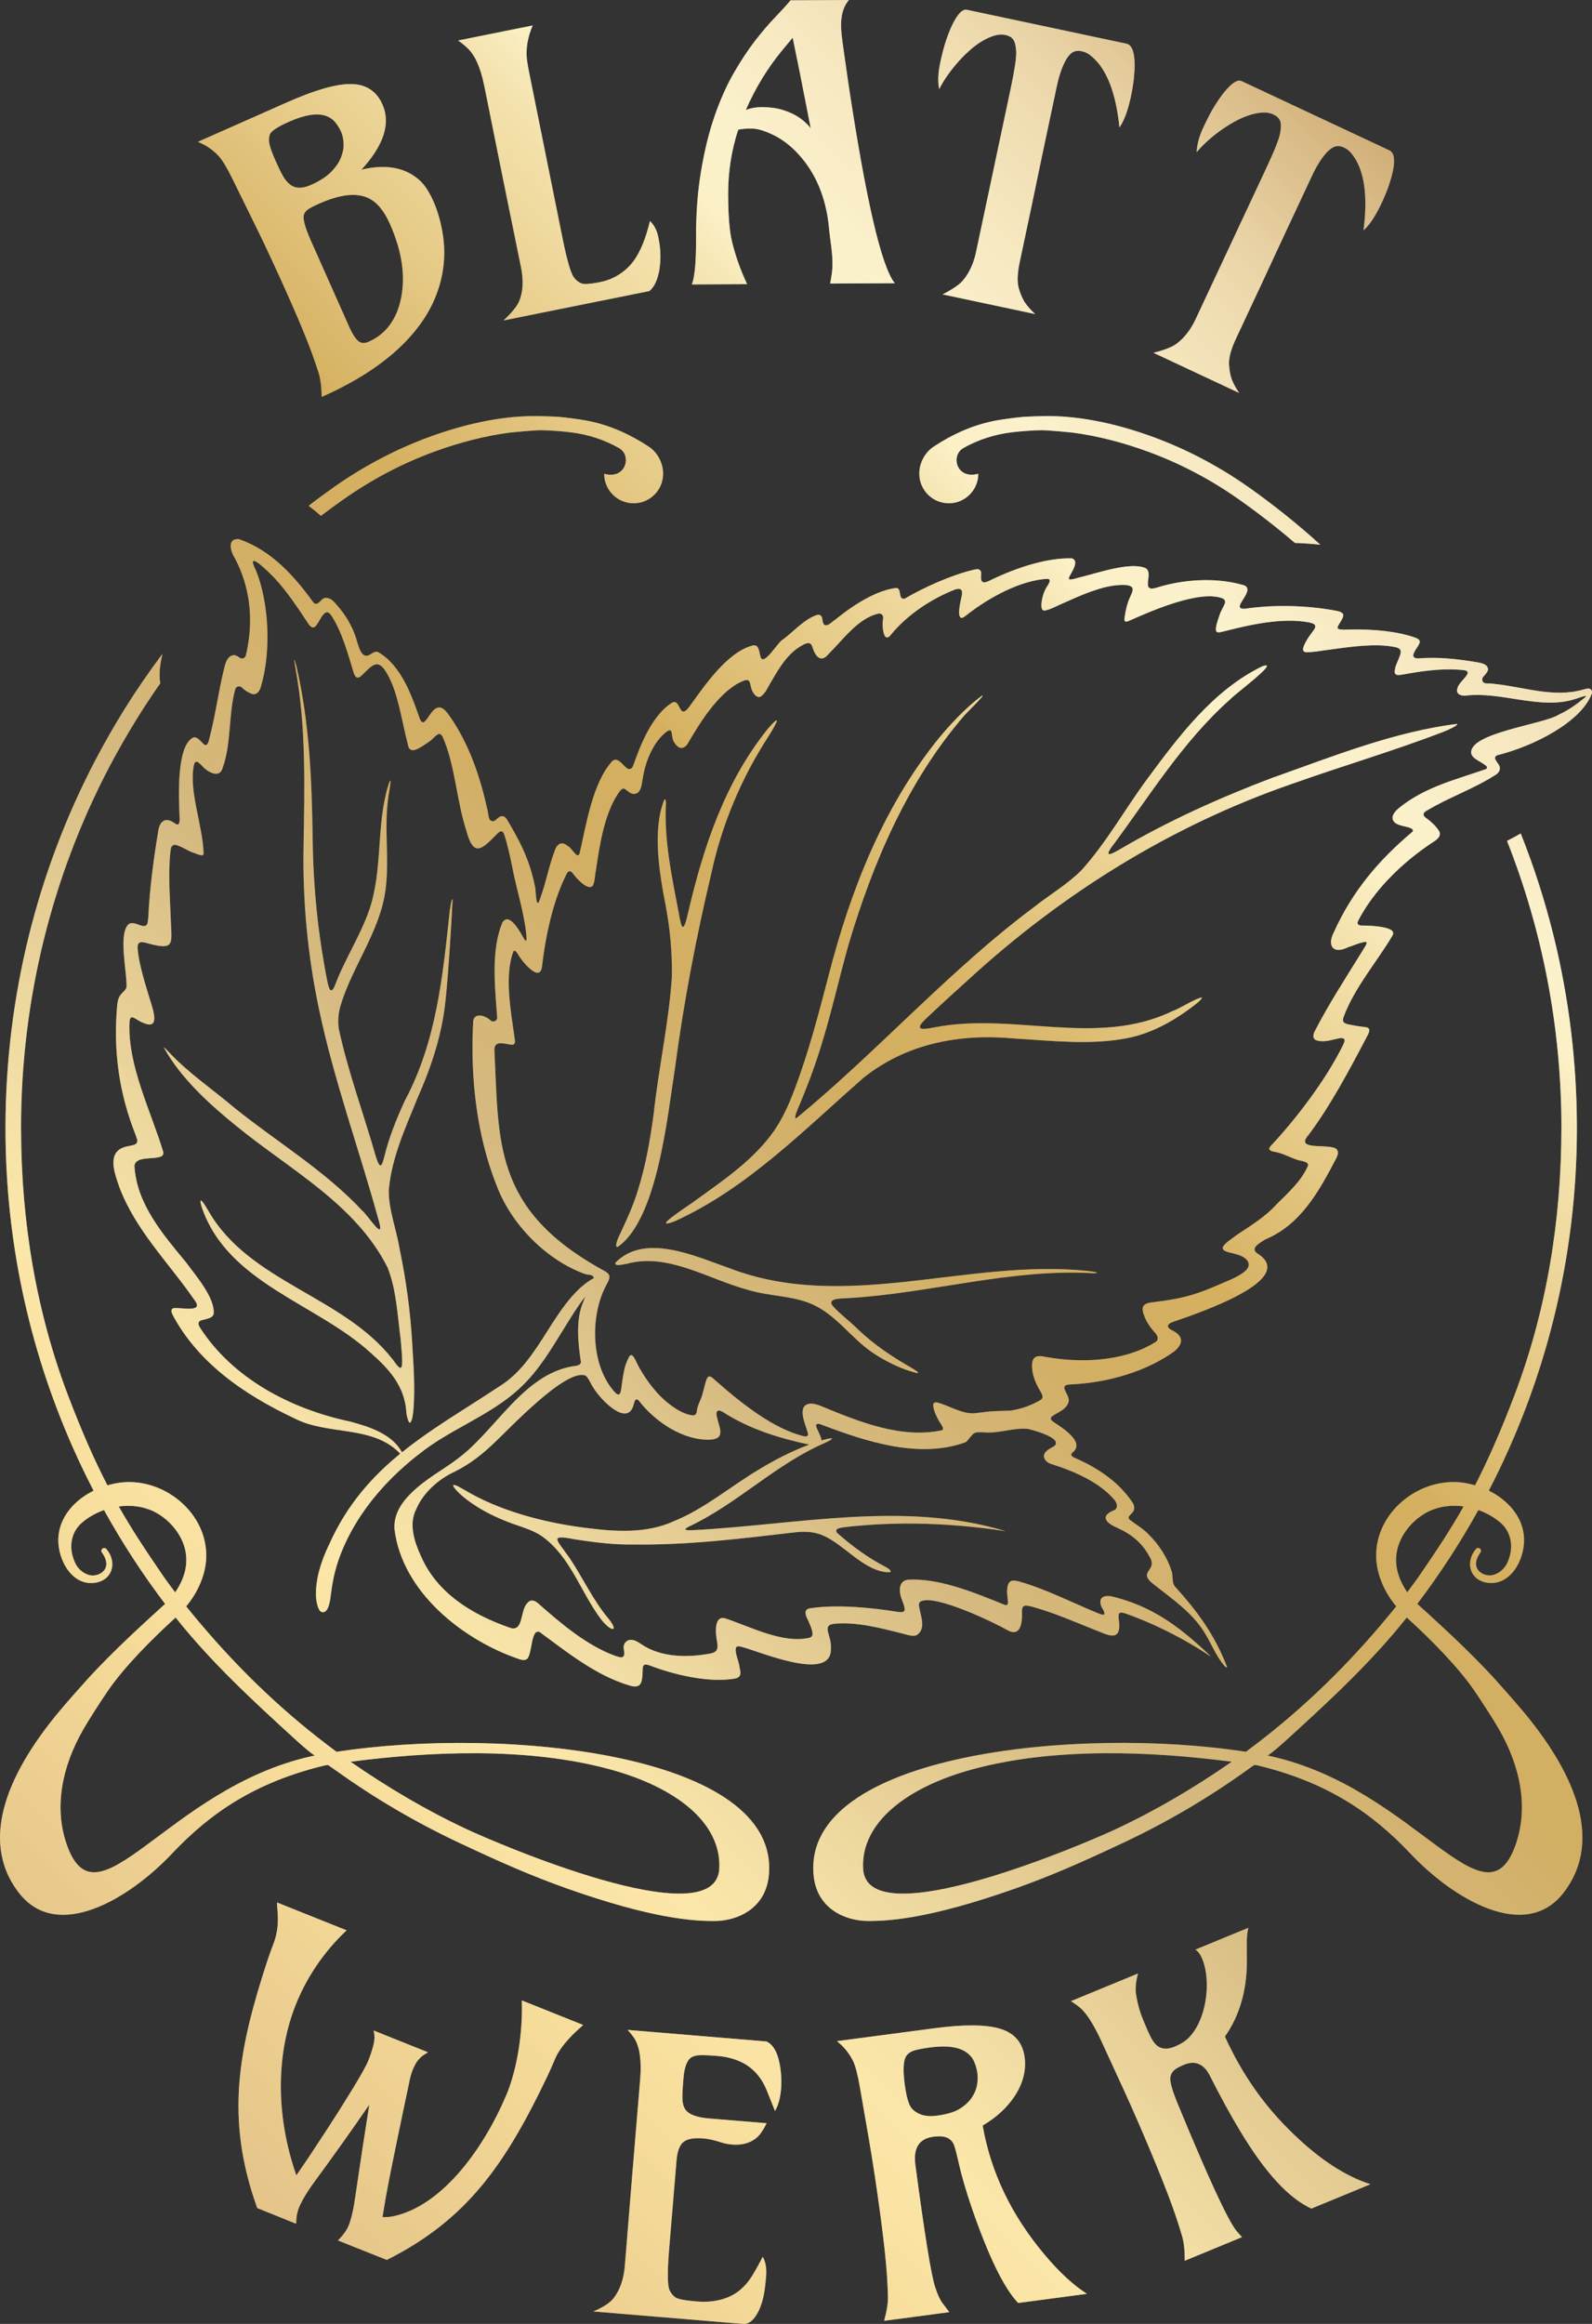
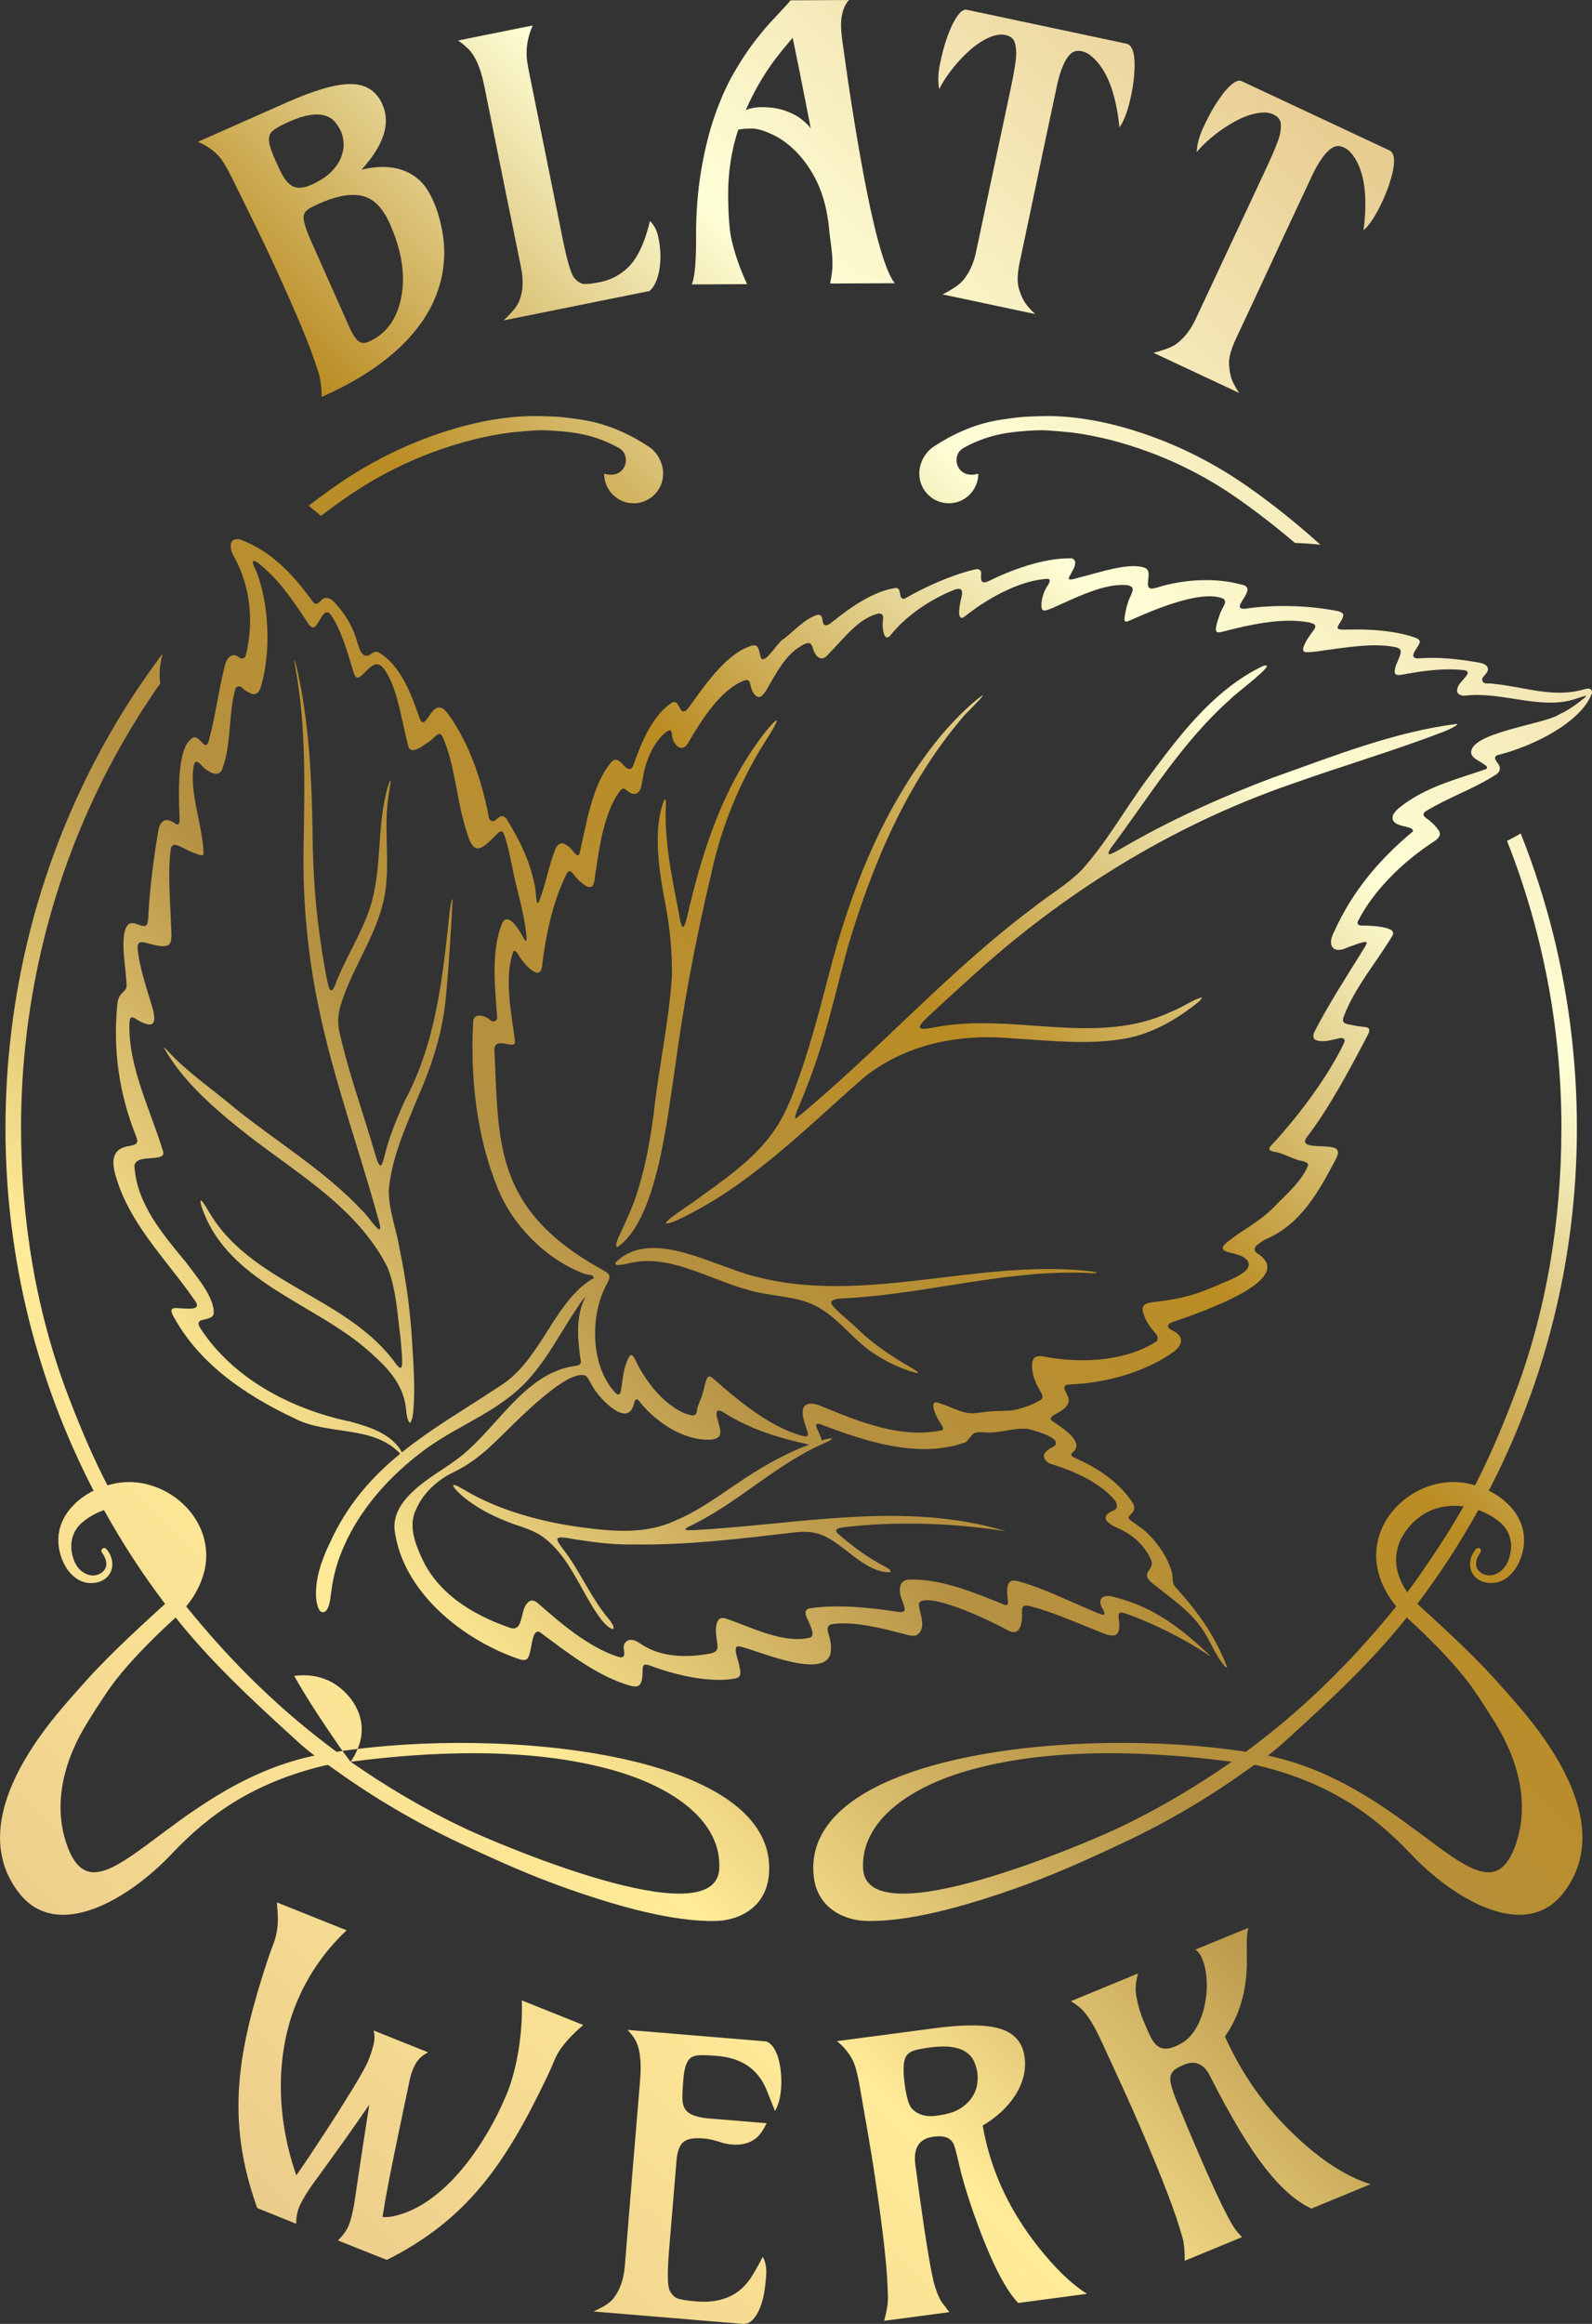
<svg xmlns="http://www.w3.org/2000/svg" viewBox="0 0 503.43 734.58">
  <rect x="0" y="0" width="503.43" height="734.58" fill="#333333" stroke="none" />
  <defs>
    <style>
      .cls-1 {
        isolation: isolate;
      }

      .cls-2 {
        fill: url(#Gold);
        mix-blend-mode: color;
        opacity: .5;
      }

      .cls-3 {
        fill: url(#linear-gradient);
      }
    </style>
    <linearGradient id="linear-gradient" x1="-.5" y1="616.1" x2="503.8" y2="111.79" gradientUnits="userSpaceOnUse">
      <stop offset="0" stop-color="#d0b577" />
      <stop offset="0" stop-color="#eccc8b" />
      <stop offset=".23" stop-color="#ffeb98" />
      <stop offset=".41" stop-color="#b59143" />
      <stop offset=".59" stop-color="#ba8c23" />
      <stop offset=".77" stop-color="#ffffd7" />
      <stop offset="1" stop-color="#e7cb8f" />
    </linearGradient>
    <linearGradient id="Gold" x1="-.5" y1="616.1" x2="503.8" y2="111.79" gradientUnits="userSpaceOnUse">
      <stop offset="0" stop-color="#ddbd87" />
      <stop offset=".15" stop-color="#f5d9a2" />
      <stop offset=".28" stop-color="#fbeaca" />
      <stop offset=".35" stop-color="#f9e8c6" />
      <stop offset=".42" stop-color="#f6e1bb" />
      <stop offset=".49" stop-color="#f1d7a8" />
      <stop offset=".52" stop-color="#edd09a" />
      <stop offset=".65" stop-color="#f5d9a2" />
      <stop offset=".74" stop-color="#f5d9a2" />
      <stop offset=".8" stop-color="#fbeaca" />
      <stop offset=".84" stop-color="#f8e6c6" />
      <stop offset=".88" stop-color="#f2ddbb" />
      <stop offset=".92" stop-color="#e6cea8" />
      <stop offset=".95" stop-color="#d6b88e" />
      <stop offset=".99" stop-color="#c29c6c" />
      <stop offset="1" stop-color="#ba915e" />
    </linearGradient>
  </defs>
  <g class="cls-1">
    <g id="Ebene_2" data-name="Ebene 2">
      <g id="Ebene_3" data-name="Ebene 3">
-         <path class="cls-3" d="M290.7,149.75c0-3.52,1.87-6.82,4.62-8.62,5.88-3.85,12.47-6.92,19.97-8.26,2.07-.36,6.05-.91,8.17-1.08,2.16-.17,6.72-.29,8.87-.27,10.43.17,21.55,2.64,32.54,6.69,5.06,1.87,10.13,4.1,15.11,6.72,5,2.62,9.85,5.56,14.48,8.82h.03c8.06,5.68,15.75,11.82,23.04,18.43-2.64-.28-5.33-.47-8.03-.55-5.72-4.89-11.67-9.51-17.84-13.86h-.01c-4.5-3.18-9.18-6.02-13.92-8.5-4.74-2.49-9.61-4.64-14.54-6.45-8.04-2.96-16.18-5.05-24.01-6.08,0,0-7.33-.75-9.82-.76-2.35,0-7.12.37-9.45.67-5.64.69-10.78,2.43-15.27,4.98-4.17,2.39-2.13,10.07,4.72,8.11,0,5.16-4.17,9.34-9.31,9.34s-9.34-4.18-9.34-9.34ZM481.04,540.23c15.74,18.57,26.68,40.76,13.44,58-12.07,15.74-34.88,2.08-48.5-12.35-12.26-12.98-26.44-22.56-48.26-27.84-.35-.05-.71-.11-1.05-.16-.83.57-1.67,1.15-2.5,1.76-12.3,8.81-25.42,16.51-39.27,22.99-12.31,5.78-22.35,10.27-34.19,14.44-26.61,9.37-39.59,10.21-46.44,10.14-6.88-.07-15.94-3.77-16.98-14.36-3.78-38.56,83.72-47.32,136.67-39.12.08-.05.16-.12.25-.17,15.83-11.71,29.69-24.9,42.44-39.91,1.64-1.93,3.26-3.9,4.88-5.89-3.74-4.46-6.2-10.1-6.34-15.42-.48-15.16,15.4-26.85,29.85-23.21.47.11.95.23,1.41.36,3.94-7.65,7.95-16.63,12.43-28.4,9.98-26.22,14.87-54.85,14.87-84.51h0s.01-.01.01-.01c0-31.99-6.08-62.65-17.2-90.76,1.41-.72,2.86-1.49,4.33-2.35,4.18,10.47,7.66,21.32,10.42,32.45,4.8,19.45,7.33,39.77,7.34,60.66h0c0,41.32-10.06,80.28-27.85,114.61,5.97,2.96,10.93,8.31,11.14,15.19.23,6.89-4.65,15.64-12.49,13.76-5.04-1.35-5.88-6.78-2.75-10.46.31-.4.87-.48,1.27-.19.39.31.47.87.17,1.27-.68.92-1.19,1.93-1.33,2.94-.57,3.3,3.41,5.16,6.14,3.88,1.95-.8,3.37-2.45,4.05-4.45,1.59-4.06.97-8.55-2.2-11.53-2.08-1.87-4.6-3.32-7.3-4.28-5.74,10.35-12.21,20.27-19.31,29.66,6.21,5.66,16.51,14.94,24.76,24.04,2.05,2.28,6.1,6.86,8.07,9.21ZM389.51,556.88c-25.37-3.32-56.08-4.64-81.91,2.37-20.91,5.66-35.42,16.9-34.66,31.45,1.16,21.97,71.7-8.65,79.88-12.5,12.89-6.04,25.04-13.23,36.68-21.32ZM445,503.32c1.48-1.96,2.94-3.93,4.32-5.96,4.93-7.21,9.26-13.67,13.51-21.19-3.85-.52-7.82-.04-11.27,1.69-5.37,2.73-9.81,8.43-10.06,14.48-.21,3.92,1.23,7.66,3.5,10.97ZM473.89,546.39c-1.8-3.13-5.73-9.19-7.78-12.15-5.09-7.36-13.54-15.95-21.25-22.95-11.17,14.06-24.34,26.22-37.63,38.34-2.11,1.93-4.13,3.72-6.34,5.32.33.07.68.12,1,.19,45.84,10.21,68.02,55.99,77.57,27.45,3.64-10.94,1.72-23.64-5.56-36.19ZM191.05,149.75c0,5.16,4.17,9.34,9.31,9.34s9.33-4.18,9.33-9.34c0-3.52-1.85-6.82-4.61-8.62-5.89-3.85-12.48-6.92-19.99-8.26-2.05-.36-6.05-.91-8.17-1.08-2.15-.17-6.7-.29-8.86-.27-10.43.17-21.56,2.64-32.55,6.69-5.06,1.87-10.13,4.1-15.1,6.72-5,2.62-9.85,5.56-14.5,8.82h-.01c-2.81,1.99-5.58,4.02-8.3,6.13,1.36,1.03,2.65,2.08,3.89,3.18,2.37-1.81,4.78-3.57,7.24-5.29h.01c4.52-3.18,9.18-6.02,13.92-8.5,4.74-2.49,9.62-4.64,14.54-6.45,8.05-2.96,16.19-5.05,24.03-6.08,0,0,7.32-.75,9.82-.76,2.35,0,7.12.37,9.43.67,5.64.69,10.78,2.43,15.27,4.98,4.18,2.39,2.15,10.07-4.7,8.11ZM102.67,558.05c-21.83,5.28-36,14.86-48.26,27.84-13.62,14.43-36.43,28.09-48.49,12.35-13.23-17.24-2.29-39.43,13.43-58,1.97-2.35,6.04-6.93,8.09-9.21,8.25-9.1,18.55-18.38,24.76-24.04-7.12-9.39-13.57-19.31-19.31-29.66-2.72.96-5.24,2.41-7.3,4.28-3.18,2.97-3.8,7.46-2.2,11.53.68,2,2.09,3.65,4.04,4.45,2.73,1.28,6.73-.57,6.14-3.88-.15-1.01-.65-2.03-1.33-2.94-.29-.4-.21-.96.19-1.27.4-.29.96-.21,1.25.19,3.14,3.68,2.29,9.11-2.75,10.46-7.84,1.88-12.7-6.88-12.49-13.76.23-6.88,5.18-12.23,11.15-15.19C11.8,436.86,1.73,397.9,1.73,356.59h0c.01-20.89,2.56-41.21,7.36-60.67,4.8-19.44,11.86-37.99,20.91-55.34,2.97-5.68,6.12-11.19,9.45-16.54,3.74-5.98,7.73-11.79,11.95-17.4-.71,2.97-1.24,6.21-.72,9.37-1.35,1.89-2.64,3.81-3.9,5.74-1.08,1.61-2.12,3.24-3.14,4.88-1.72,2.74-3.38,5.53-4.98,8.33-1.49,2.61-2.93,5.24-4.32,7.89-17.74,33.99-27.69,72.77-27.69,113.73h.01c0,29.67,4.88,58.3,14.86,84.52,4.49,11.77,8.49,20.75,12.45,28.4.47-.13.93-.25,1.41-.36,14.43-3.64,30.31,8.05,29.83,23.21-.15,5.32-2.6,10.95-6.33,15.42,1.6,1.99,3.22,3.96,4.88,5.89,12.74,15,26.6,28.2,42.44,39.91.08.05.16.12.25.17,52.95-8.19,140.46.56,136.67,39.12-1.04,10.59-10.11,14.3-16.98,14.36-6.86.07-19.84-.77-46.45-10.14-11.83-4.17-21.87-8.66-34.19-14.44-13.83-6.48-26.97-14.18-39.26-22.99-.85-.61-1.68-1.19-2.51-1.76-.36.05-.71.11-1.07.16ZM110.87,556.88c11.66,8.09,23.8,15.28,36.7,21.32,8.18,3.85,78.71,34.47,79.88,12.5.76-14.55-13.75-25.78-34.66-31.45-25.84-7.01-56.54-5.69-81.92-2.37ZM55.4,503.32c2.27-3.3,3.72-7.05,3.49-10.97-.25-6.05-4.68-11.75-10.05-14.48-3.46-1.73-7.42-2.21-11.29-1.69,4.26,7.52,8.59,13.98,13.52,21.19,1.37,2.03,2.83,4,4.32,5.96ZM99.5,554.95c-2.21-1.6-4.22-3.38-6.34-5.32-13.29-12.11-26.45-24.28-37.62-38.34-7.73,7-16.18,15.59-21.27,22.95-2.05,2.96-5.97,9.02-7.78,12.15-7.28,12.55-9.19,25.25-5.54,36.19,9.54,28.54,31.71-17.24,77.55-27.45.33-.07.67-.12,1-.19ZM142.55,285.92c-.11.59-.23,1.31-.34,2.08-2.2,20.66-4.21,41.35-14.27,60.07-2.56,5.66-4.96,11.51-6.38,17.47-.21.87-.81,3.16-1.36,2.83-.63-.31-1.16-2.28-1.49-3.27-3.82-13.35-8.72-26.51-11.61-40.05-.31-2.41-.09-4.82.58-7.15,3.71-12.46,12.5-23.47,14.23-36.63,1-7.44.16-14.98.34-22.45.05-3.3.43-6.61,1.01-9.81.23-1.44.33-2.32.18-2.27-.12.02-.42.75-.78,1.92-3.74,12.7-1.56,26.38-5.92,39.06-2.89,8.28-7.87,15.76-10.9,23.96-1.25,2.77-1.79.84-2.27-1.24-.67-3.23-1.23-6.53-1.75-9.8-1.9-11.93-2.84-24-2.96-36.3-.27-18.16-1.03-36.21-5.19-54.01-.33-1.32-.55-1.99-.57-1.71-.02.24.13,1.33.38,2.83,3.37,18.43,2.82,37.38,2.52,56.05-.33,17.39,1.3,34.54,4.88,51.5,4.71,22.41,12.59,43.99,18.67,66.03,2.62,8.56-3.01-.72-5.15-2.5-11.74-12.54-26.73-21.49-40.07-32.19-6.99-5.95-14.92-11.26-21.1-17.95-.91-.98-1.42-1.48-1.38-1.22,5.29,9.61,14.41,17.9,22.98,24.82,16.75,13.69,37.66,24.62,47.73,44.65,2.79,7.03,3.12,14.96,4.11,22.44.2,2.55.83,7.88.3,9.02-.61,1.16-2.37-1.99-3.02-2.66-15.58-19.78-44.99-24.18-57.9-46.43-.93-1.6-3.69-6.25-2.24-1.4,8.19,23.99,36.11,30.3,53.29,45.89,6.05,5.35,10.97,10.67,11.43,19.25.11.93.74,3.43,1.23,2.9.71-.88.82-2.68.97-3.96.58-7,.03-14.32-.39-21.1v-.21c-.58-9.92-1.91-19.7-3.94-29.43-1-6.3-3.59-12.59-3.44-18.95.93-10.23,5.29-19.56,9.16-29.13,4.44-10.02,7.82-20.37,8.83-31.26.99-9.86,1.66-21.47,2.16-31.09,0-.1-.02-.17-.04-.22-.09-.31-.29.32-.54,1.63ZM503.3,219.39c-3.31,8.69-17.89,16.38-29.95,19.37-1.71,1.07.92,2.49.93,3.94.08.85-.34,1.46-1.04,2.03-7.12,4.65-15.21,7.3-22.47,11.75-1.82,1.46.84,2.25,1.77,3.35.87.72,1.67,1.59,2.31,2.53,1.25,1.59-.19,2.92-1.56,3.73-10.33,6.79-19.04,15.67-23.83,25-.65,1.5.83,1.53,1.88,1.47.03,0,.06,0,.1,0,1.72.07,6.71.17,8.61,1.51.51.35.63,1.06.32,1.59-4.63,7.92-12.17,16.64-15.53,25.9-.59,1.82.57,2.11,2.58,2.43,1.39.31,2.94.52,4.35.68,1.59.16,1.37,1.23.85,2.28-5.63,10.79-12.38,23.48-19.45,32.6-3,4.32,8.69,1.6,9.69,4,.46.76.16,1.51-.24,2.46-5.62,10.77-11.36,21.11-22.55,25.79-.06.03-.12.06-.17.09-1.69,1.11-4.8,2.75-2.12,4.42,12.39,8.02-17.19,18.22-26.7,21.49-1.63.52-2.61,1.48-.68,2.59,3.93,1.76,3.93,4.36.87,6.82-8.51,6.13-20.63,9.89-32.73,10.4-4.69.17.63,3.56-.83,6.03-.68,1.78-2.85,2.7-4.52,3.7-.39.32-.99.6-.9,1.13.02.39.6.82.96,1.06,2.38,1.64,9.65,5.99,6.24,9.33-1.26.86-.75,1.52.54,2.04,7.56,3.29,14.15,7.92,18.27,14.31.29.6.44,1.19.34,1.79-.1,1.03-1.35,1.8-1.66,2.38-.18.33-.08.65.28,1.02,1.88,1.45,4.17,2.75,5.84,4.49,3.33,3.3,6.09,7.38,7.5,12.14.02.05.03.12.04.17.29,1.52-.03,2.75.72,4.04.04.08.11.16.17.23,6.84,7.58,12.42,14.91,16.45,25.34v.08c0,.31-.28.21-.74-.28-2.69-3.04-4.27-7.32-6.5-10.82-3.82-6.07-9.79-10.17-15.34-14.55-6.41-4.67.91-4.41-1.81-9.04-2.26-4.27-5.38-7.01-10.18-9.23-3.51-1.44-5.88-3.72-1.02-5.64,1.44-.77.69-2.64-.3-3.6-4.53-5.09-11.73-8.48-19.92-11.06-1.68-.59-2.85-2.46-1.38-3.83.62-.74,1.78-1.23,2.54-1.71.58-.37.78-1.17.35-1.72-1.35-1.74-6.21-3.15-8.51-3.72-.07-.02-.14-.03-.21-.03-4.56-.41-8.79,1.43-13.33,1.12-4.09-.2-3.44-.05-5.87,2.77-.14.16-.33.29-.53.37-14.82,5.34-31.75-.43-45.14-5.47-1.14-.51-2.55-.75-1.81.94.46,1.12,1.37,2.71,1.53,3.92,0,0,0,0,0,.01.24-.07.47-.15.72-.22,3.73-1,3-.22.28,1.02-15.61,6.74-27.63,19.24-43.07,26.47-2.31,1.25-.09,1.12,1.54,1.08,32.85-1.72,66.52-9.38,98.68.31l.02.02c-16.77-2.58-34.36-3.26-51.48-1.2-1.35.26-2.64.47-1.79,1.74,4.55,4.03,9.79,7.91,15.23,10.69,1.68.93,2.22,1.65,1.16,1.77-7.8-.17-14.12-8.84-20.86-11.64-2.87-1.31-6.1-1.33-9.21-.95-17.06,1.98-33.68,4.05-50.82,3.79-6.21.12-12.27-.68-18.4-1.62-8.35-1.63-5.88-.04-1.74,5.83,4.14,6.17,7.48,13.44,12.18,19.03,3.65,4.41,1.19,4.71-2.21.37-6.41-8.51-9.6-19.7-18.56-26.14-2.68-1.89-6-2.84-9.26-4-4.01-1.45-7.9-3.23-11.4-5.43-2.3-1.45-4.84-3.34-6.58-5.25-.7-.79-1.03-1.36-.88-1.54.51-.35,2.43.95,3.38,1.43,11.09,6.71,25.4,10.42,38.11,12.03,9.52,1.23,19.51,1.99,28.46-2.16,9.45-3.87,17.46-10.69,26.19-15.95,5.22-3.19,10.67-6.05,16.41-8.17,0,0-.02,0-.02,0-9.62-2.05-18.47-4.83-26.58-9.85-1.39-1.01-3.17-1.7-2.64.93.69,3.43,3.01,7.07-2.1,7.36-8.24.3-17.07-5.25-22.61-12.39-1.07-1.02-1.38.49-1.59,1.36-1.99,7.32-10.65-1.87-12.67-5.3-.81-1.13-1.3-2.6-2.21-3.63-.13-.15-.3-.27-.49-.34-6.3-2.09-24.34,17.27-28.35,20.96-3.89,3.79-8.05,7.1-13.04,9.54-5.11,2.36-9.83,6.7-11.95,11.67-2.48,4.74-.68,10.27,1.43,14.9,5.09,11.77,16.26,18.53,27.83,22.57,4.74,1.92,3.45-5.19,5.75-7.56,1.03-1.43,2.37-1.01,3.46-.06,7.03,6.19,15.47,13.46,24.66,16.7.76.2,1.84.72,2.35.09.62-.65-.04-2.37.08-3.19.17-1.13,1.07-2.04,2.24-2.04,1.21,0,2.25.64,3.2,1.29,6.53,4.46,15.07,4.31,21.91,3.04.64-.12,1.37-.36,1.8-.78.77-.72.55-2.15.27-3.63-.4-2.28-.82-7.99,2.94-6.63,8.09,2.72,18.06,7.98,26.41,6.04.51-.12.91-.55.94-1.07.07-1.23-.83-3.13-1.37-4.39-1.1-1.98-1.41-3.67.84-3.88,8.59-1.26,19.33-.14,27.51,1.16.59.11,1.44.15,1.84-.12.65-.4.19-1.8-.36-3.23-1.03-2.33-1.68-6.3,1.65-6.81,9.61-.55,20.15,3.65,30.87,8.03.62.05.86-.32.83-1.05-.06-1.13-.35-2.39-.26-3.63.03-1.22.32-2.33.99-2.77.67-.52,1.75-.27,2.56-.09,8.28,2.28,17.17,6.82,25.45,10.22.53.22.91.34,1.4.35.69.05.24-1.06,0-1.5-2.14-3.33-.4-5.13,3.24-4.15,11.69,2.91,20.17,8.89,29.23,17.36.27.25.52.49.74.7.43.42.68.69.68.76-8.77-5.95-19.4-11.04-27.11-13.62-.49-.15-1.28-.37-1.62-.05-.51.35-.32,1.46-.16,2.79.69,7.09-4.55,3.56-8,2.38-6.48-2.6-13.24-5.55-19.88-7.29-.69-.15-1.78-.47-2.28-.06-.94.51-.3,2.71-.64,4.62-.4,3.49-2.14,4.33-4.6,2.89-3.82-2.19-22.46-11.26-27.23-9.08-.48.22-.72.74-.66,1.26.35,3.12,2.43,7.1-.52,9.33-.13.1-.29.18-.45.22-1.43.35-2.91-.31-4.34-.62-7-1.78-14.33-3.69-21.27-3.09-.71.1-1.65.19-2.03.78-.75.9.27,2.87.57,4.53.25,1.27.31,2.53.11,3.89-1.6,8.44-21.82-.13-27.68-1.76-.64-.15-1.68-.55-2.11-.07-.87,1.12.89,4.69,1,6.45.59,2.38.31,3.38-2.26,3.64-7.64,1.13-18.22-1.21-26.19-4.29-.93-.29-2.02-.59-2.16.69-.14,1.81.09,4.78-1.24,5.65-.76.52-2.05.33-3,0-10.65-3.11-20.32-11-28.39-16.9-2.88-1.14-2.21,7.23-4.06,8.58-.72.55-2.04.17-2.95-.19-17.65-6.15-36.44-21.24-38.86-40.79-.04-.51-.05-1.03-.02-1.54.27-4.85,3.69-8.69,7.2-11.71,4.58-3.93,9.99-6.68,14.61-10.54,3.52-2.94,6.6-6.36,9.67-9.75,6.92-7.64,14.45-16.46,25.24-18.1.89-.08,2.12-.28,2.25-1.22-1.01-6.46-1.68-13.77.82-19.31.16-.54.4-1.08.67-1.62-.91,1.16-1.8,2.34-2.38,3.27-1.77,2.6-3.45,5.32-5.07,7.96-3.71,6.04-7.54,12.28-12.77,17.32-5.26,5.09-11.66,8.66-17.84,12.12-4.77,2.67-9.71,5.43-14.07,8.86-8.53,6.49-19.91,17.46-25.65,32.86-1.22,3.32-2.08,6.76-2.55,10.23-.06.32-.12.76-.18,1.28-.26,2.1-.61,4.97-1.84,5.8-.23.16-.48.24-.75.24-.12,0-.25-.02-.37-.05l-.08-.03.11-.32-.13.31c-1.21-.51-1.76-3.92-1.71-5.6-.02-4.85,1.36-9.97,4.34-16.12,5.58-12.29,13.38-21,22.3-28.29-.17-.17-.35-.34-.5-.52-8.74-8.53-22.49-5.23-32.97-10.67-16.28-7.64-30.68-17.88-38.55-32.8-.33-.69-.62-1.73.31-1.99,1.96-.43,10.11,1.73,6.54-2.75-8.16-11.8-18.52-21.91-23.64-35.52-1.26-3.77-3.97-10.31.93-12.41,1.47-.72,3.85-.64,4.48-1.46.61-.78-.03-1.68-.24-2.55-5.25-13.15-7.22-26.79-5.83-41.41.08-.64.21-1.27.42-1.84.61-1.75,2.29-2.3,2.5-3.67.19-4.6-2.7-16.63.64-19.78,1.55-1.15,4.03.97,5.3.51.9-.39.74-1.42.9-2.28,0-.05.01-.09.02-.14.48-9.86,1.82-19.55,3.24-27.93.18-1.08.68-2.29,1.62-2.81,1.13-.7,2.6.06,3.66.83,1.48,1.07,1.49-1.02,1.38-2.09,0-.02,0-.04,0-.07-.16-5.42-1.16-22.01,4.19-24.96.15-.08.33-.15.51-.14,2.29.02,3.65,5.34,4.76.28,1.95-7.44,2.86-14.89,4.73-22.38.38-1.54.98-3.51,2.72-3.83.74-.19,1.51.35,2.15.79.72.51,1.71.11,1.9-.75.08-.35.14-.72.25-1.01,2.29-10.53,1.03-20.78-3.7-29.71-1.44-2.19-2.54-6.43,1.35-6.01,10.21,3.57,17.42,11.6,23.51,20.05,1.49,1.34,2.22-1.27,3.66-1.48,2.05-.24,3.33,1.86,4.57,3.24,2.62,3.17,4.64,6.96,5.69,11.06,0,.02.01.04.02.06.53,1.5,1.18,4.15,3.09,3.91,1.03-.23,1.97-1.44,3.08-1.26.14.02.28.08.4.15,7.23,4.22,10.51,13.62,13.05,20.88,2.04,5.31,3.94-8.2,8.88-1.53,5.67,7.77,9.75,17.66,12.45,30.05.29.75.32,2.23.69,3.23.29.79,1.31,1.02,1.94.47.53-.47,1.12-1.08,1.69-1.21.72-.22,1.26.08,1.8.71,3.81,6.36,7.18,12.44,8.93,21.02.52,1.37.27,8.99,1.82,3.95,1.86-5.08,2.49-9.35,4.39-14.45.64-2.16,2-3.74,4.19-1.91,1.29.46,3.14,4.55,3.8,2.37,2.14-9.09,3.98-21.97,10.25-29.09,1.8-1.66,3.34,1.22,4.78,2.22.58.41,1.41.18,1.74-.45.21-.4.34-.88.49-1.28,2.38-6.76,6.05-15.33,12-19.05.51-.32,1.19-.2,1.57.26,1.12,1.35,1.36,4.28,3.76,1.18,5.11-7.06,12.04-17.32,20.1-19.5,2.33-.54,2.02,2.59,2.67,3.92,1.24,2.29,5.4-5.24,7.15-5.96,3.23-2.45,6.73-6.45,10.65-7.63.64-.19,1.33.2,1.5.84.19.73.19,1.67.57,2.14,1.05,1.09,2.71-.99,3.67-1.51,7.08-5.74,13.6-9.21,18.89-9.94,2.4-.47.65,3.96,3.07,3.3,5.9-3.43,14.45-7.36,21.72-9.09.35-.1.75-.18,1.13-.2.62-.04,1.19.41,1.26,1.03.08.76-.18,1.72.07,2.44.3,1.06,1.41.68,2.18.36,7.17-3.54,17.61-7.48,26.42-7.25,2.88.91-.82,5.26-.94,6.31-.01.2.08.32.28.36.92.08,1.88-.34,2.96-.6,6.42-1.56,16.22-5.05,21.04-2.97,2.12,1.11-.14,5.21,1.14,6.22.67.47,1.44.16,2.25-.01,8.77-2.81,18.97-3.22,26.84-1.03,6.08,1.05-4.3,7.99,1.25,7.65,8.84-1.33,19.56-1.12,28.74.64.8.14,1.81.39,2.19,1,.53.99-1.14,2.82-1.63,4-.35,1.1,1.09.86,1.85.98.45,0,.94-.02,1.43-.03,8.53-.22,15.73.63,21.22,2.55.53.18,1.2.52,1.36.99.43.88-1.48,2.79-1.88,4.06-.5,1.39.78,1.6,1.86,1.48,5.88-.42,11.63.13,18.35,1.27,1.27.26,3.06.56,3.29,2,.21.77-.77,1.76-1.52,2.63-.65.75-.18,1.94.81,2.02.92.08,1.95-.03,2.73.17,9.62.98,18.77,4.54,28.37,1.72.36-.1.79-.21,1.21-.26.95-.12,1.65.89,1.23,1.76ZM183.19,407.35s2.97-2.66,4.62-3.32c-.09-.51-.49-.93-1.04-1.01-.57-.08-1.27-.15-1.92-.37-11.87-4.32-23.01-15.33-27.73-27.74-7.67-19.13-8.22-39.49-7.47-52.23.4-2.6,3.64-1.7,5.07-.47.14.09.28.21.41.33.83.77,2.17.17,2.09-.96-.78-10.23-1.93-21.36,1.64-29.95,2.23-3.6,5.82,3.28,6.92,5.25,1.5,2.42.2-4.67.17-5-1.06-6.31-3.01-12.45-4.07-18.37-.67-3.17-1.36-6.47-2.37-9.54-.57-1.8-1.47-1.29-2.41-.27-4.8,4.83-7.33,7.45-9.65-1.2-3.08-9.45-3.51-20.56-7.45-29.55-1.25-2.36-2.41.26-4.44,1.59-1.91,1.15-6.02,4.75-6.6.71-1.94-7.35-3.03-16.18-6.46-22.15-3.09-5.63-5.02-2.5-8.33.59-1.47,1.23-2.03-.05-2.42-1.34-1.79-5.95-3.72-12.86-6.91-17.68-2.01-3.18-3.34,1.13-4.86,3.06-1.02,1.28-1.95.26-2.6-.76-3.13-4.75-6.67-10.08-10.72-14.42-1.93-1.93-9.39-9.46-5.66-2.07.02.04.04.07.05.11,4.06,10.21,4.68,25.49,1.51,36.25-.41,1.69-1.55,3.29-3.42,2.27-.31-.13-.61-.28-.91-.46-.7-.35-1.3-.92-1.82-1.39-.68-.61-1.76-.28-2.01.6-2.17,7.63-1.23,17.39-3.99,24.83-.88,3.51-4.66,1.41-6.32-.4-1.35-1.42-2.26-2.31-2.76-.5-1.72,8.28,2.83,19.07,3.06,28.18-.34.83-1.55.14-3.18-.41-1.7-.51-3.99-2.18-5.69-2.49-.51-.09-1.06.14-1.29.61-.22.47-.28,1.08-.35,1.6-.8,7.37-.04,15.68.22,23.47.26,5.64.59,7.46-6.45,5.68-2.1-.54-4.41-1.62-4.11,1.55.49,5.69,2.96,12.77,4.69,18.63.75,2.75,1.45,6.61-2.84,4.75-2.45-.83-4.31-3.53-4.45-.06-.56,13.52,6.77,27.89,10.67,40.77.16.55-.05,1.17-.56,1.42-2.37,1.18-8.01-.2-8.54,2.96.64,12.1,9,21.68,16.38,30.66.01.02.03.03.04.05,2.79,3.85,9.1,11.03,8.63,16.08-.01.17-.06.33-.14.47-.84,1.42-3.59,1.22-4.37,1.97-.56.64-.12,1.53.33,2.2,10.21,15.69,28.27,25.46,47.41,29.49,6.06,1.64,13.18,3.91,16.32,9.7,6.56-5.29,13.7-9.86,21.02-14.52,3.11-1.98,6.33-4.03,9.52-6.15,6.87-4.15,11.17-10.93,15.34-17.49,2.34-3.69,4.77-7.51,7.64-10.86.88-1.01,1.73-1.9,2.61-2.71ZM501.45,219.95c-1.03.16-2.27.7-3.43,1.04-11,3.51-23.29-2.54-34.69-1.09-1.47.08-3.07-.6-2.44-2.36.39-2.35,6.33-5.63,1.09-5.8-4.64-.44-10.63.03-17.83,1.38-.76.1-1.98.43-2.57.14-.56-.2-.66-.83-.45-1.71.21-1.87,2.42-5.05,1.67-6.15-.35-.53-1.19-.82-1.92-.91-5.91-1.14-13.19-.14-19.84.78-2.82.32-5.53.94-8.16.88-.83-.12-1-.81-.61-1.84.72-1.87,1.95-3.51,3.06-5,1.31-1.72.28-2.18-1.23-2.54-8.64-1.69-19.02.74-27.68,2.95-.64.14-1.05.24-1.54.09-1.07-.56.43-4.28.79-5.44.28-1.03,1.23-2.5,1.66-3.61.24-.63-.06-1.35-.69-1.6-7.07-2.8-22.22,3.8-29.11,6.86-2.38,1.13-2.12.19-1.62-2.6.19-.95.44-1.98.76-2.93.62-2.1,2.24-4.07,1.14-4.99-1.03-.76-2.56-.61-3.8-.58-5.58.29-11.78,3.04-17.43,5.58-2.06.83-4.02,2.02-6.11,2.49-.3.02-.56,0-.77-.2-.9-.88-.05-4.77.81-6.33.24-.86,2.49-3.17.86-3.5-8.71.37-19.03,6.16-25.87,11.58-.5.35-.86.72-1.38.78-1.57-.16-.47-4.81-.14-6.3.61-2.28.2-3.33-1.85-2.72-7.38,2.84-15.15,7.92-20.28,14.19-1.95,2.64-2.6-.49-2.71-2.36-.11-1.02.11-2.1.14-2.93.02-.79-.69-1.42-1.46-1.25-6.5,1.43-11.33,8.37-16.01,12.99-2.19,2.55-3.9.57-4.73-1.9-.57-2.21-1.54-2.04-3.17-1.19-4.52,2.37-7.28,6.82-9.97,11.53-1.03,1.58-1.8,3.75-3.4,4.79-1.03.61-2.13-.67-2.57-1.62-1.06-2.01-.28-4.22-2.67-3.43-7.31,2.75-13.44,12.45-17.39,19.18-1.24,2.53-3.1,3.02-4.76.27-1.15-1.87-.04-4.87-2.37-3.28-4.11,3.13-6.65,9.2-7.49,14.57-.42,1.87-.39,5.19-3.01,5.1-2.53-.51-2.67-3.3-4.7-.3-4.37,6.36-5.92,16.11-7.12,24.32-.34,1.65-.29,3.47-.97,4.92-1.31,1.7-4.27-1.43-5.29-2.51-.02-.02-.04-.04-.06-.07-1.11-1.35-1.85-2.77-2.84-1.32-4.06,7.85-6.62,18.51-7.9,29.55-.73,5.47-6.83-2.29-7.63-4-.32-.42-.8-1.31-1.37-.92-2.98,7.65-.89,18.81.34,27.51.04.64.3,1.33-.13,1.85-.36.43-1.36.18-2.49-.02-2.69-.51-3.96-.21-3.75,2.56,1.4,28.38-.27,49.36,33.01,68.23,3.13,1.77,4.38,1.9,2.33,5.48-4.92,9.03-5.2,24.77,2.43,33.51.47.54,1.25,1.43,1.82.86.25-.28.36-.85.44-1.29.42-2.59.58-5.03,1.39-7.74,0-.03.02-.07.04-.11,1.4-3.75,1.84-4.51,3.74-.27,0,.02.02.05.03.07,2.05,3.97,5.22,8.38,8.67,11.43,2.45,2.05,5.52,4.29,8.72,4.69.6.07,1.17-.33,1.3-.91.03-.12.05-.24.07-.37.12-1.66.99-3.06,1.55-4.69.43-1.28.7-2.66,1.07-3.97.67-2.52,1.13-3.05,2.86-1.45,8.31,7.4,18.78,15.72,28.42,18,.49.08.86.06,1.06-.11.39-.4.1-1.02-.04-1.53-.64-2.21-3.39-8.21.82-8.65,1.24-.14,2.66.36,3.86.87,11.98,4.94,25.22,10.28,38.01,7.49.42-.38.22-.82-.03-1.31-.24-.46-.59-.89-.87-1.37-1.24-2-2.54-5.3-1.68-5.94.55-.33,1.14-.12,2,.17,3.5,1.11,7.21,3.43,10.91,3.09,1.11-.1,2.27-.3,3.38-.41,2.58-.34,5.13-.3,7.71-.41.05,0,.1,0,.15-.01,3.22-.45,6.93-1.74,9.71-3.49l.1-.1c.62-.67.19-1.52-.2-2.23-1.16-1.98-2.48-4.45-2.75-7.27-.32-3.41.68-4.75,4.27-3.87,13.36,2.36,26.09.69,34.61-4.64,1.26-.69.88-2.02.08-2.87-1.44-1.64-2.88-3.46-3.63-5.79-1.25-3.2.56-3.78,3.24-4.05,10.13-1.2,14.22-2.78,21.33-5.86,3.72-1.53,7.02-3.04,8.21-4.78,1.46-2.55-1.81-4.1-3.92-4.56-1.13-.47-4.36-.59-3.88-2.22.85-1.48,3.06-2.72,4.53-3.89.02-.02.05-.04.07-.05,4.53-3.02,8.7-5.52,12.2-9.35,3.75-3.8,7.95-7.41,10.06-12.28.46-1.29-1.59-1.51-2.76-1.8-2.1-.53-4.44-1.93-6.7-2.46-.83-.29-2.29-.23-2.72-1.04-.08-.28.12-.65.46-1.07,7.58-8.04,17.46-20.78,22.92-32.02.14-.3.26-.58.33-.83.47-1.14-.7-1.4-1.6-1.17-2.04.41-4.56,1.32-6.82.75-1.77-.33-1.56-1.91-.8-3.21,4-7.83,9.59-16.51,14.44-24.32.49-.79,1.01-1.62,1.46-2.38.25-.52.71-1.19.02-1.33-1.88.25-3.76,1.16-5.61,1.76-4.74,2.29-6.59-.65-4.34-4.89,5.88-13,14.29-22.83,24.8-31.65.59-.67-.46-1.14-1.1-1.35-1.82-.56-4.06-.68-4.93-2.11-.96-1.61.86-3.33,1.99-4.23,8.14-6.52,17.74-8.78,27.26-12.11.54-.32.49-.7-.05-1.16-.46-.37-1.01-.69-1.53-1.01-1.28-.82-2.66-1.43-3.03-2.69-1.18-6.61,23-9.26,27.76-12.42,2.86-1.29,5.46-3.15,7.89-5.13.52-.42.8-.72.57-.73ZM402.9,245.65c-16.95,6.4-33.6,13.86-49.22,23.09-2.23,1.22-4.36,2.33-2.39-.68,12.05-16.11,22.67-33.74,37.91-47.17.51-.87,16.08-12.43,10.01-10.29-15.58,7.52-26.57,22.28-36.57,35.83-6.97,9.45-12.74,19.88-20.61,28.6-4.51,4.55-10.13,7.78-15.13,11.76-26.83,20-49.4,45.6-75.11,66.7-.55.05-.33-.94.36-2.67,2.75-6.38,5.21-12.88,7.29-19.51,3.39-10.79,5.84-21.87,8.9-32.76,7.67-25.78,18.67-51.56,36.37-72.12.69-.92,7.23-7.16,5.85-6.54-4.66,3.31-10.55,9.52-14.4,14.35-17.04,21.42-27.27,47.45-34.03,73.74-3.21,12.22-6.35,24.46-10.83,36.28-1.95,5.25-4.31,10.42-7.74,14.86-6.63,8.63-15.96,14.73-24.69,21.1-1.62,1.16-13.51,8.85-5.53,5.82,22.97-10.39,41.01-29,59.8-45.42,13.67-10.88,30.61-13.97,47.68-12.35,11.61.69,23.61,2.1,35.11-.02l.21-.04c7.62-1.4,14.58-5.23,20.79-9.88,1-.8,2.95-2.14,3.2-3.06-2.48.45-6.69,3.41-9.51,4.4-23.8,11.43-50.26.17-75.15,5.08-4.85.96-6.41.66-2.01-3.37,4.16-3.91,8.48-7.86,12.77-11.71,29.54-27.13,64.05-48.64,102.02-61.79,16.05-5.72,32.46-10.51,48.36-16.63,1.32-.49,4.79-2.1,4.09-2.42-19.52,2.41-39.12,10.19-57.8,16.85ZM343.89,401.74c-37.6-4-76.57,13.27-113.33-.91-10.7-3.73-26.52-11.18-35.87-1.78-.64,1.41,2.19.63,3.49.44,13.07-3.6,25.64,4.82,38.36,8.23,6.65,2.06,14.09,1.77,20.36,4.58,7.61,3.38,12.3,10.73,19.09,15.31,4.09,2.75,9.3,5.29,13.97,6.41,1.13.08-.66-.99-1.36-1.44-6.18-3.52-12.14-7.44-17.31-12.4-2.29-2.35-7.38-6.2-8.34-7.97-.78-2.1,4.21-1.69,5.54-1.91h.21c25.7-1.56,51.07-9.34,76.93-7.84,2.89-.04.49-.48-1.75-.72ZM195.24,394.16h.06c12.63-8.62,15.78-41.61,18.13-56.4,2.74-20.63,6.6-41.06,11.43-61.34,3.34-15.69,9.57-30.52,18.34-43.97.82-1.25,2.6-4.35,2.43-4.59,0-.35-.54.02-1.45.98-.49.51-1.08,1.18-1.7,1.95-13.36,16.79-20.04,36.95-24.86,57.59-1.42,6.34-2.05,5.95-3.03-.11-2.22-11.49-4.64-22.92-4-34.59-.08-1.04-.29-1.27-.61-.69-3.7,9.57-1.49,22.85.48,33.03,1.46,7.73,2.15,15.32,2,22.85-.98,14.54-4.21,28.82-5.77,43.34-1.08,7.96-2.45,15.96-4.85,23.63-1.55,5.33-3.99,10.39-6.33,15.43-.74,1.79-.89,2.91-.27,2.89ZM302.47,20.17c1.16-1.35,2.4-2.63,3.72-3.85,1.32-1.22,2.65-2.25,4.01-3.1,1.36-.85,2.7-1.48,4.02-1.9,1.33-.42,2.56-.5,3.71-.26,1.15.24,1.98.73,2.5,1.46.52.73.83,2.01.92,3.85.09,1.84-.5,5.75-1.77,11.75l-10.95,51.61c-.76,3.59-2.13,6.55-4.1,8.89-1.07,1.29-3.22,2.77-6.45,4.44l29.27,6.21c-1.2-1.09-2.22-2.21-3.03-3.34-.82-1.13-1.52-2.69-2.12-4.67-.6-1.98-.5-4.84.3-8.59l3.52-16.61,3.66-17.54,4.56-21.48c.68-3.21,1.61-5.88,2.78-8.03.7-1.21,1.43-2.04,2.2-2.49s1.74-.56,2.88-.32c1.15.24,2.24.83,3.28,1.77,4.62,3.97,7.5,11.41,8.62,22.3,1.47-2.04,2.69-5.36,3.66-9.94.41-1.95.72-3.86.92-5.73.63-6.73-.16-10.33-2.38-10.8l-50.47-10.71c-1.34-.28-2.84,1.23-4.5,4.55-.72,1.48-1.39,3.17-2.03,5.05-.64,1.88-1.28,4.33-1.92,7.35-.64,3.02-.74,5.73-.29,8.14,1.36-2.66,3.19-5.33,5.47-8ZM236.29,89.82l-17.51.09c.92-2.35,1.37-7.28,1.33-14.79-.04-7.52.49-14.54,1.59-21.09,1.1-6.54,2.54-12.38,4.33-17.5,1.79-5.12,3.8-9.61,6.02-13.47,2.23-3.86,4.45-7.22,6.68-10.11,2.23-2.88,4.34-5.35,6.32-7.41,1.98-2.06,3.63-3.87,4.95-5.44l18.44-.09c-1.67,1.92-2.49,4.6-2.48,8.03,0,1.56.27,4.12.8,7.67l1.52,10.65c5.54,36.82,10.43,57.88,14.67,63.17l-20.44.1c.49-2.46.74-4.43.73-5.89,0-1.46-.04-2.57-.11-3.31-.06-.74-.15-1.53-.25-2.37-.1-.84-.22-1.77-.37-2.81-.14-1.03-.27-2.23-.4-3.6-.95-9.32-4.17-16.98-9.66-22.96-2.43-2.64-5.06-4.65-7.88-6.02-2.82-1.37-5.13-2.05-6.95-2.04-1.81,0-3.21.13-4.18.37-2.15,6.57-3.21,13.43-3.18,20.57.03,6.32.39,11.05,1.07,14.17,1.08,4.68,2.72,9.38,4.93,14.09ZM235.84,34.77c1.52-.59,3.12-.89,4.8-.9,1.68,0,3.19.1,4.54.33,1.35.23,2.69.61,4.02,1.15,2.85,1.08,5.24,2.8,7.17,5.18-1.96-10.02-3.17-16.15-3.61-18.37l-2.1-10.24-3.32,4c-4.66,5.65-8.49,11.93-11.5,18.86ZM153.09,26.9l6.06,30.08c1.66,8.23,3.53,17.43,5.62,27.6.83,4.13.63,7.68-.6,10.64-.64,1.56-2.28,3.59-4.93,6.07l46.15-9.3c1.56-1.35,2.61-3.65,3.15-6.91.22-1.48.32-3.01.3-4.6-.02-1.59-.24-3.44-.67-5.54-.43-2.11-1.3-3.8-2.64-5.08-1.32,5.52-3.04,9.73-5.16,12.63-1.25,1.69-2.78,3.11-4.58,4.27-1.8,1.16-3.79,1.96-5.97,2.4-2.18.44-3.83.64-4.96.61-1.12-.03-2.2-.67-3.25-1.91-1.05-1.24-2.29-5.44-3.73-12.6l-10.6-52.58c-.28-1.38-.49-2.65-.65-3.81-.39-3.51.22-7.11,1.82-10.82l-23.59,4.75c1.16.8,2.16,1.62,3,2.44,2.36,2.23,4.1,6.12,5.22,11.67ZM389.66,120.28c-.54-1.29-.88-2.96-1.01-5.03-.13-2.07.61-4.83,2.24-8.3l7.2-15.38,7.55-16.25,9.31-19.89c1.39-2.97,2.9-5.37,4.53-7.19.95-1.02,1.86-1.66,2.71-1.93.86-.27,1.82-.15,2.88.35,1.06.5,1.99,1.32,2.79,2.47,3.6,4.92,4.71,12.81,3.33,23.67,1.9-1.66,3.84-4.61,5.82-8.85.84-1.8,1.57-3.59,2.19-5.37,2.14-6.41,2.18-10.1.13-11.06l-46.72-21.88c-1.24-.58-3.04.56-5.41,3.41-1.03,1.28-2.07,2.77-3.12,4.46-1.05,1.69-2.23,3.93-3.53,6.72-1.31,2.79-2.02,5.41-2.13,7.86,1.93-2.29,4.31-4.47,7.14-6.55,1.44-1.05,2.94-2.02,4.5-2.9,1.56-.89,3.09-1.59,4.61-2.11,1.51-.52,2.96-.83,4.35-.94,1.38-.11,2.61.09,3.67.59,1.06.5,1.76,1.16,2.11,1.99.34.83.35,2.15.02,3.95-.33,1.81-1.79,5.49-4.39,11.04l-22.37,47.78c-1.56,3.32-3.56,5.9-6.01,7.72-1.34,1.01-3.77,1.97-7.29,2.86l27.1,12.69c-.93-1.34-1.66-2.65-2.2-3.94ZM69.21,49.39c-1.81-1.97-4.02-3.49-6.63-4.56l28.32-12.54c8.64-3.82,15.27-5.73,19.88-5.72,4.86-.02,8.25,2.14,10.16,6.45,2.65,6,.44,12.87-6.63,20.61,7.88-1.87,14.09-.67,18.63,3.6,1.49,1.43,2.87,3.59,4.14,6.46,1.27,2.87,2.23,6.17,2.86,9.87.64,3.71.71,7.44.21,11.18-.5,3.74-1.6,7.44-3.31,11.1-1.71,3.66-4.12,7.23-7.24,10.7-6.55,7.3-15.84,13.6-27.87,18.93-.06-3.22-.39-5.78-1-7.69-.61-1.91-1.3-3.93-2.07-6.06-1.58-4.34-3.94-10.06-7.09-17.16-3.81-8.6-7.43-16.39-10.86-23.37l-7.11-14.46c-1.79-3.65-3.25-6.09-4.4-7.34ZM100.99,64.33c-1.46.65-2.6,1.22-3.4,1.73-.8.51-1.31,1.14-1.52,1.92-.34,1.26.42,4,2.29,8.21l12.09,27.18c.9,2.03,1.8,3.47,2.71,4.31.9.84,2.03.96,3.39.36,5.5-2.43,8.93-7.07,10.3-13.91,1.41-7.03.23-14.83-3.57-23.4-1.88-4.25-4.23-6.99-7.03-8.22-3.72-1.64-8.8-1.03-15.26,1.83ZM85.31,45.98c.36,1.29.96,2.89,1.81,4.8s1.6,3.48,2.27,4.69c.67,1.22,1.42,2.16,2.27,2.81,1.67,1.35,3.88,1.42,6.65.19,2.77-1.22,4.89-2.59,6.38-4.1,1.49-1.51,2.54-3.04,3.15-4.6.61-1.55.88-3.04.81-4.46-.07-1.42-.34-2.66-.81-3.71-.47-1.05-1.09-2.05-1.86-2.98-.78-.94-1.8-1.62-3.05-2.04-2.79-.9-6.61-.28-11.47,1.87-3.68,1.63-5.71,2.96-6.1,4.01-.39,1.05-.41,2.22-.05,3.51ZM160.06,662.33c-6.56,15.68-19.78,34.98-35.81,38.24-2.06.42-3.29.2-3.29.2.31-1.94.65-3.99,1.02-6.12,1.43-7.93,3.19-16.09,3.81-19.2l1.7-8.16c1.06-4.94,1.62-7.65,2.12-10.05.36-1.69.93-3.31,1.72-4.72.76-1.35,1.71-2.36,2.88-3.09l1.15-.71-15.86-6.35-1.36-.54c.38,1.45.36,2.97-.04,4.57-.41,1.59-.94,3.22-1.6,4.87-.66,1.65-2.33,4.66-5,9.02l-4.4,7.08c-1.69,2.69-4.73,7.35-9.12,13.99-1.55,2.32-2.97,4.4-4.27,6.26-6.48-18.46-6.41-37.71-.52-53.09,3.52-9.21,9.13-17.48,16.3-24.25.04-.04.08-.07.12-.11l-22.03-8.82c0,2.27,1.13,7.18-1.07,12.96-.71,1.87-1.4,3.74-2.02,5.64-8.97,27.51-13.47,49.44-3.14,78.01l12.3,4.96c0-1.92.3-3.65.92-5.19.62-1.54,1.72-3.49,3.29-5.86,1.58-2.36,7.43-9.94,18.61-26.15l.31-.45c-3,18.92-4.33,28.75-4.83,31.65-.48,2.75-1.03,4.89-1.62,6.37-.58,1.46-1.52,2.86-2.77,4.17l-.7.73-.06-.02,4.88,1.95,10.65,4.23c25.44-12.79,37.48-30.28,50.73-58,.74-1.55,1.51-3.27,2.41-5.44,1.97-4.69,6.72-8.84,8.76-10.65.06-.06.12-.11.19-.17l-19.41-7.77c.32,9.58-1.29,21.31-4.93,30.01ZM93.66,702.91h0s0,0,0,0h0ZM343.74,725.07l-21.77,2.89c-4.48-4.68-9.38-14.72-14.69-30.12-1.81-5.35-3.12-9.82-3.94-13.42-.81-3.59-1.38-5.75-1.69-6.48-.31-.73-.73-1.29-1.26-1.69-1.06-.88-2.81-1.16-5.25-.84-4.49.6-6.38,3.54-5.68,8.85,2.92,21.98,5,34.88,6.26,38.69.74,2.31,1.51,3.99,2.33,5.07l2.15,2.84-20.61,2.74c.85-3.11,1.25-5.66,1.2-7.66-.05-2-.15-4.13-.29-6.4-.3-4.61-.96-10.76-1.98-18.46-1.24-9.33-2.52-17.82-3.85-25.48l-2.76-15.88c-.69-4-1.41-6.76-2.16-8.28-1.19-2.4-2.88-4.48-5.08-6.24l30.71-4.07c9.36-1.24,16.26-1.21,20.69.09,4.67,1.35,7.31,4.37,7.94,9.05.54,4.1-.47,8.16-3.05,12.16-2.42,3.71-5.82,6.86-10.21,9.45,2.55,14.78,9.11,28.42,19.67,40.92,4.54,5.42,8.98,9.52,13.33,12.29ZM309.09,655.39c-.16-1.22-.49-2.42-.98-3.59-.49-1.18-1.28-2.16-2.37-2.96-2.41-1.81-6.26-2.36-11.56-1.66-1.97.26-3.56.55-4.76.87-1.2.32-2.1.87-2.71,1.66-1.04,1.32-1.25,4.36-.62,9.12.55,4.18,1.35,6.79,2.4,7.83,1.86,1.84,4.39,2.55,7.61,2.12,3.21-.43,5.63-1.13,7.25-2.11,1.62-.98,2.89-2.12,3.8-3.4.91-1.28,1.5-2.61,1.77-3.99.27-1.37.32-2.67.16-3.89ZM242.33,645.29l-43.88-3.65c.9.94,1.66,1.9,2.29,2.89,1.61,2.76,2.18,7.04,1.69,12.83l-2.55,30.7c-.7,8.4-1.46,17.8-2.29,28.19-.35,4.24-1.56,7.67-3.62,10.28-1.1,1.4-3.21,2.77-6.34,4.11l47.27,3.93c1.91.16,3.57-1.19,4.98-4.05.62-1.28,1.11-2.72,1.48-4.31.37-1.59.66-3.75.89-6.48.23-2.72-.13-4.85-1.06-6.37-1.12,2.22-2.25,4.25-3.39,6.09-1.13,1.84-2.51,3.4-4.12,4.68-1.61,1.28-3.56,2.21-5.84,2.8-2.28.59-4.79.78-7.51.55-2.72-.23-4.66-.51-5.8-.86-1.15-.35-2.07-1.24-2.78-2.67-.7-1.43-.75-5.8-.14-13.12l2.32-27.83c.24-2.84.9-4.76,2.01-5.77.64-.57,1.48-.96,2.54-1.17,1.05-.21,2.38-.24,3.98-.11,1.6.13,3.42.54,5.48,1.22,1.11.37,2.28.6,3.53.7,3.19.27,5.8-.46,7.82-2.17,1.01-.86,2.06-2.37,3.14-4.56l-18.32-1.52c-3.89-.32-6.38-1.3-7.45-2.91-.52-.83-.81-1.86-.86-3.1-.05-1.24.05-3.44.32-6.61.26-3.17.95-5.28,2.05-6.32.68-.61,1.61-.95,2.79-1.03,1.18-.08,3.13,0,5.86.22,2.72.23,5.14.82,7.26,1.78,3.81,1.73,6.6,4.74,8.36,9.04l2.63,6.57c1.04-1.71,1.69-4.09,1.94-7.12.12-1.48.11-3.01-.03-4.59-.51-5.68-2.04-9.1-4.61-10.26ZM387.34,643.77c4.63-6.59,6.95-14.54,6.96-23.83l-.03-5.75c-.02-1.68.14-3.29.48-4.82l-16.73,6.89c.85.54,1.57,1.5,2.14,2.89.57,1.39.97,2.9,1.2,4.54.23,1.64.31,3.36.23,5.16-.08,1.81-.33,3.63-.75,5.47-.42,1.84-1.02,3.58-1.78,5.2-.77,1.63-1.72,3.07-2.87,4.32-1.15,1.26-2.79,2.31-4.93,3.17-2.14.86-3.92.74-5.34-.36-.71-.59-1.36-1.45-1.94-2.56-.58-1.11-1.42-2.97-2.49-5.59-1.08-2.62-1.83-5.38-2.27-8.28-.24-1.8-.02-3.94.65-6.41l-21.22,8.75c1.07.66,2.03,1.34,2.87,2.05,2.08,1.76,4.35,5.32,6.81,10.68l6.73,14.64c3.25,7.06,6.65,14.91,10.21,23.53,2.96,7.18,5.17,12.96,6.64,17.34.72,2.15,1.36,4.19,1.92,6.11.56,1.92.83,4.49.8,7.71l18.14-7.48c-.65-.66-1.24-1.31-1.75-1.94-2.75-3.39-8.96-16.83-18.64-40.32-1.68-4.08-2.45-6.8-2.29-8.17.09-.8.42-1.5.97-2.11.55-.61,1.69-1.27,3.43-1.98,1.73-.71,3.28-.77,4.65-.17,1.37.6,2.5,1.79,3.4,3.57,3.41,6.74,6.58,12.53,9.5,17.37,7.9,13.21,15.45,21.46,22.67,24.73l18.68-7.7c-7.82-2.48-15.89-7.72-24.22-15.73-9.17-8.72-16.43-19.03-21.8-30.92Z" />
-         <path class="cls-2" d="M290.7,149.75c0-3.52,1.87-6.82,4.62-8.62,5.88-3.85,12.47-6.92,19.97-8.26,2.07-.36,6.05-.91,8.17-1.08,2.16-.17,6.72-.29,8.87-.27,10.43.17,21.55,2.64,32.54,6.69,5.06,1.87,10.13,4.1,15.11,6.72,5,2.62,9.85,5.56,14.48,8.82h.03c8.06,5.68,15.75,11.82,23.04,18.43-2.64-.28-5.33-.47-8.03-.55-5.72-4.89-11.67-9.51-17.84-13.86h-.01c-4.5-3.18-9.18-6.02-13.92-8.5-4.74-2.49-9.61-4.64-14.54-6.45-8.04-2.96-16.18-5.05-24.01-6.08,0,0-7.33-.75-9.82-.76-2.35,0-7.12.37-9.45.67-5.64.69-10.78,2.43-15.27,4.98-4.17,2.39-2.13,10.07,4.72,8.11,0,5.16-4.17,9.34-9.31,9.34s-9.34-4.18-9.34-9.34ZM481.04,540.23c15.74,18.57,26.68,40.76,13.44,58-12.07,15.74-34.88,2.08-48.5-12.35-12.26-12.98-26.44-22.56-48.26-27.84-.35-.05-.71-.11-1.05-.16-.83.57-1.67,1.15-2.5,1.76-12.3,8.81-25.42,16.51-39.27,22.99-12.31,5.78-22.35,10.27-34.19,14.44-26.61,9.37-39.59,10.21-46.44,10.14-6.88-.07-15.94-3.77-16.98-14.36-3.78-38.56,83.72-47.32,136.67-39.12.08-.05.16-.12.25-.17,15.83-11.71,29.69-24.9,42.44-39.91,1.64-1.93,3.26-3.9,4.88-5.89-3.74-4.46-6.2-10.1-6.34-15.42-.48-15.16,15.4-26.85,29.85-23.21.47.11.95.23,1.41.36,3.94-7.65,7.95-16.63,12.43-28.4,9.98-26.22,14.87-54.85,14.87-84.51h0s.01-.01.01-.01c0-31.99-6.08-62.65-17.2-90.76,1.41-.72,2.86-1.49,4.33-2.35,4.18,10.47,7.66,21.32,10.42,32.45,4.8,19.45,7.33,39.77,7.34,60.66h0c0,41.32-10.06,80.28-27.85,114.61,5.97,2.96,10.93,8.31,11.14,15.19.23,6.89-4.65,15.64-12.49,13.76-5.04-1.35-5.88-6.78-2.75-10.46.31-.4.87-.48,1.27-.19.39.31.47.87.17,1.27-.68.92-1.19,1.93-1.33,2.94-.57,3.3,3.41,5.16,6.14,3.88,1.95-.8,3.37-2.45,4.05-4.45,1.59-4.06.97-8.55-2.2-11.53-2.08-1.87-4.6-3.32-7.3-4.28-5.74,10.35-12.21,20.27-19.31,29.66,6.21,5.66,16.51,14.94,24.76,24.04,2.05,2.28,6.1,6.86,8.07,9.21ZM389.51,556.88c-25.37-3.32-56.08-4.64-81.91,2.37-20.91,5.66-35.42,16.9-34.66,31.45,1.16,21.97,71.7-8.65,79.88-12.5,12.89-6.04,25.04-13.23,36.68-21.32ZM445,503.32c1.48-1.96,2.94-3.93,4.32-5.96,4.93-7.21,9.26-13.67,13.51-21.19-3.85-.52-7.82-.04-11.27,1.69-5.37,2.73-9.81,8.43-10.06,14.48-.21,3.92,1.23,7.66,3.5,10.97ZM473.89,546.39c-1.8-3.13-5.73-9.19-7.78-12.15-5.09-7.36-13.54-15.95-21.25-22.95-11.17,14.06-24.34,26.22-37.63,38.34-2.11,1.93-4.13,3.72-6.34,5.32.33.07.68.12,1,.19,45.84,10.21,68.02,55.99,77.57,27.45,3.64-10.94,1.72-23.64-5.56-36.19ZM191.05,149.75c0,5.16,4.17,9.34,9.31,9.34s9.33-4.18,9.33-9.34c0-3.52-1.85-6.82-4.61-8.62-5.89-3.85-12.48-6.92-19.99-8.26-2.05-.36-6.05-.91-8.17-1.08-2.15-.17-6.7-.29-8.86-.27-10.43.17-21.56,2.64-32.55,6.69-5.06,1.87-10.13,4.1-15.1,6.72-5,2.62-9.85,5.56-14.5,8.82h-.01c-2.81,1.99-5.58,4.02-8.3,6.13,1.36,1.03,2.65,2.08,3.89,3.18,2.37-1.81,4.78-3.57,7.24-5.29h.01c4.52-3.18,9.18-6.02,13.92-8.5,4.74-2.49,9.62-4.64,14.54-6.45,8.05-2.96,16.19-5.05,24.03-6.08,0,0,7.32-.75,9.82-.76,2.35,0,7.12.37,9.43.67,5.64.69,10.78,2.43,15.27,4.98,4.18,2.39,2.15,10.07-4.7,8.11ZM102.67,558.05c-21.83,5.28-36,14.86-48.26,27.84-13.62,14.43-36.43,28.09-48.49,12.35-13.23-17.24-2.29-39.43,13.43-58,1.97-2.35,6.04-6.93,8.09-9.21,8.25-9.1,18.55-18.38,24.76-24.04-7.12-9.39-13.57-19.31-19.31-29.66-2.72.96-5.24,2.41-7.3,4.28-3.18,2.97-3.8,7.46-2.2,11.53.68,2,2.09,3.65,4.04,4.45,2.73,1.28,6.73-.57,6.14-3.88-.15-1.01-.65-2.03-1.33-2.94-.29-.4-.21-.96.19-1.27.4-.29.96-.21,1.25.19,3.14,3.68,2.29,9.11-2.75,10.46-7.84,1.88-12.7-6.88-12.49-13.76.23-6.88,5.18-12.23,11.15-15.19C11.8,436.86,1.73,397.9,1.73,356.59h0c.01-20.89,2.56-41.21,7.36-60.67,4.8-19.44,11.86-37.99,20.91-55.34,2.97-5.68,6.12-11.19,9.45-16.54,3.74-5.98,7.73-11.79,11.95-17.4-.71,2.97-1.24,6.21-.72,9.37-1.35,1.89-2.64,3.81-3.9,5.74-1.08,1.61-2.12,3.24-3.14,4.88-1.72,2.74-3.38,5.53-4.98,8.33-1.49,2.61-2.93,5.24-4.32,7.89-17.74,33.99-27.69,72.77-27.69,113.73h.01c0,29.67,4.88,58.3,14.86,84.52,4.49,11.77,8.49,20.75,12.45,28.4.47-.13.93-.25,1.41-.36,14.43-3.64,30.31,8.05,29.83,23.21-.15,5.32-2.6,10.95-6.33,15.42,1.6,1.99,3.22,3.96,4.88,5.89,12.74,15,26.6,28.2,42.44,39.91.08.05.16.12.25.17,52.95-8.19,140.46.56,136.67,39.12-1.04,10.59-10.11,14.3-16.98,14.36-6.86.07-19.84-.77-46.45-10.14-11.83-4.17-21.87-8.66-34.19-14.44-13.83-6.48-26.97-14.18-39.26-22.99-.85-.61-1.68-1.19-2.51-1.76-.36.05-.71.11-1.07.16ZM110.87,556.88c11.66,8.09,23.8,15.28,36.7,21.32,8.18,3.85,78.71,34.47,79.88,12.5.76-14.55-13.75-25.78-34.66-31.45-25.84-7.01-56.54-5.69-81.92-2.37ZM55.4,503.32c2.27-3.3,3.72-7.05,3.49-10.97-.25-6.05-4.68-11.75-10.05-14.48-3.46-1.73-7.42-2.21-11.29-1.69,4.26,7.52,8.59,13.98,13.52,21.19,1.37,2.03,2.83,4,4.32,5.96ZM99.5,554.95c-2.21-1.6-4.22-3.38-6.34-5.32-13.29-12.11-26.45-24.28-37.62-38.34-7.73,7-16.18,15.59-21.27,22.95-2.05,2.96-5.97,9.02-7.78,12.15-7.28,12.55-9.19,25.25-5.54,36.19,9.54,28.54,31.71-17.24,77.55-27.45.33-.07.67-.12,1-.19ZM142.55,285.92c-.11.59-.23,1.31-.34,2.08-2.2,20.66-4.21,41.35-14.27,60.07-2.56,5.66-4.96,11.51-6.38,17.47-.21.87-.81,3.16-1.36,2.83-.63-.31-1.16-2.28-1.49-3.27-3.82-13.35-8.72-26.51-11.61-40.05-.31-2.41-.09-4.82.58-7.15,3.71-12.46,12.5-23.47,14.23-36.63,1-7.44.16-14.98.34-22.45.05-3.3.43-6.61,1.01-9.81.23-1.44.33-2.32.18-2.27-.12.02-.42.75-.78,1.92-3.74,12.7-1.56,26.38-5.92,39.06-2.89,8.28-7.87,15.76-10.9,23.96-1.25,2.77-1.79.84-2.27-1.24-.67-3.23-1.23-6.53-1.75-9.8-1.9-11.93-2.84-24-2.96-36.3-.27-18.16-1.03-36.21-5.19-54.01-.33-1.32-.55-1.99-.57-1.71-.02.24.13,1.33.38,2.83,3.37,18.43,2.82,37.38,2.52,56.05-.33,17.39,1.3,34.54,4.88,51.5,4.71,22.41,12.59,43.99,18.67,66.03,2.62,8.56-3.01-.72-5.15-2.5-11.74-12.54-26.73-21.49-40.07-32.19-6.99-5.95-14.92-11.26-21.1-17.95-.91-.98-1.42-1.48-1.38-1.22,5.29,9.61,14.41,17.9,22.98,24.82,16.75,13.69,37.66,24.62,47.73,44.65,2.79,7.03,3.12,14.96,4.11,22.44.2,2.55.83,7.88.3,9.02-.61,1.16-2.37-1.99-3.02-2.66-15.58-19.78-44.99-24.18-57.9-46.43-.93-1.6-3.69-6.25-2.24-1.4,8.19,23.99,36.11,30.3,53.29,45.89,6.05,5.35,10.97,10.67,11.43,19.25.11.93.74,3.43,1.23,2.9.71-.88.82-2.68.97-3.96.58-7,.03-14.32-.39-21.1v-.21c-.58-9.92-1.91-19.7-3.94-29.43-1-6.3-3.59-12.59-3.44-18.95.93-10.23,5.29-19.56,9.16-29.13,4.44-10.02,7.82-20.37,8.83-31.26.99-9.86,1.66-21.47,2.16-31.09,0-.1-.02-.17-.04-.22-.09-.31-.29.32-.54,1.63ZM503.3,219.39c-3.31,8.69-17.89,16.38-29.95,19.37-1.71,1.07.92,2.49.93,3.94.08.85-.34,1.46-1.04,2.03-7.12,4.65-15.21,7.3-22.47,11.75-1.82,1.46.84,2.25,1.77,3.35.87.72,1.67,1.59,2.31,2.53,1.25,1.59-.19,2.92-1.56,3.73-10.33,6.79-19.04,15.67-23.83,25-.65,1.5.83,1.53,1.88,1.47.03,0,.06,0,.1,0,1.72.07,6.71.17,8.61,1.51.51.35.63,1.06.32,1.59-4.63,7.92-12.17,16.64-15.53,25.9-.59,1.82.57,2.11,2.58,2.43,1.39.31,2.94.52,4.35.68,1.59.16,1.37,1.23.85,2.28-5.63,10.79-12.38,23.48-19.45,32.6-3,4.32,8.69,1.6,9.69,4,.46.76.16,1.51-.24,2.46-5.62,10.77-11.36,21.11-22.55,25.79-.06.03-.12.06-.17.09-1.69,1.11-4.8,2.75-2.12,4.42,12.39,8.02-17.19,18.22-26.7,21.49-1.63.52-2.61,1.48-.68,2.59,3.93,1.76,3.93,4.36.87,6.82-8.51,6.13-20.63,9.89-32.73,10.4-4.69.17.63,3.56-.83,6.03-.68,1.78-2.85,2.7-4.52,3.7-.39.32-.99.6-.9,1.13.02.39.6.82.96,1.06,2.38,1.64,9.65,5.99,6.24,9.33-1.26.86-.75,1.52.54,2.04,7.56,3.29,14.15,7.92,18.27,14.31.29.6.44,1.19.34,1.79-.1,1.03-1.35,1.8-1.66,2.38-.18.33-.08.65.28,1.02,1.88,1.45,4.17,2.75,5.84,4.49,3.33,3.3,6.09,7.38,7.5,12.14.02.05.03.12.04.17.29,1.52-.03,2.75.72,4.04.04.08.11.16.17.23,6.84,7.58,12.42,14.91,16.45,25.34v.08c0,.31-.28.21-.74-.28-2.69-3.04-4.27-7.32-6.5-10.82-3.82-6.07-9.79-10.17-15.34-14.55-6.41-4.67.91-4.41-1.81-9.04-2.26-4.27-5.38-7.01-10.18-9.23-3.51-1.44-5.88-3.72-1.02-5.64,1.44-.77.69-2.64-.3-3.6-4.53-5.09-11.73-8.48-19.92-11.06-1.68-.59-2.85-2.46-1.38-3.83.62-.74,1.78-1.23,2.54-1.71.58-.37.78-1.17.35-1.72-1.35-1.74-6.21-3.15-8.51-3.72-.07-.02-.14-.03-.21-.03-4.56-.41-8.79,1.43-13.33,1.12-4.09-.2-3.44-.05-5.87,2.77-.14.16-.33.29-.53.37-14.82,5.34-31.75-.43-45.14-5.47-1.14-.51-2.55-.75-1.81.94.46,1.12,1.37,2.71,1.53,3.92,0,0,0,0,0,.01.24-.07.47-.15.72-.22,3.73-1,3-.22.28,1.02-15.61,6.74-27.63,19.24-43.07,26.47-2.31,1.25-.09,1.12,1.54,1.08,32.85-1.72,66.52-9.38,98.68.31l.02.02c-16.77-2.58-34.36-3.26-51.48-1.2-1.35.26-2.64.47-1.79,1.74,4.55,4.03,9.79,7.91,15.23,10.69,1.68.93,2.22,1.65,1.16,1.77-7.8-.17-14.12-8.84-20.86-11.64-2.87-1.31-6.1-1.33-9.21-.95-17.06,1.98-33.68,4.05-50.82,3.79-6.21.12-12.27-.68-18.4-1.62-8.35-1.63-5.88-.04-1.74,5.83,4.14,6.17,7.48,13.44,12.18,19.03,3.65,4.41,1.19,4.71-2.21.37-6.41-8.51-9.6-19.7-18.56-26.14-2.68-1.89-6-2.84-9.26-4-4.01-1.45-7.9-3.23-11.4-5.43-2.3-1.45-4.84-3.34-6.58-5.25-.7-.79-1.03-1.36-.88-1.54.51-.35,2.43.95,3.38,1.43,11.09,6.71,25.4,10.42,38.11,12.03,9.52,1.23,19.51,1.99,28.46-2.16,9.45-3.87,17.46-10.69,26.19-15.95,5.22-3.19,10.67-6.05,16.41-8.17,0,0-.02,0-.02,0-9.62-2.05-18.47-4.83-26.58-9.85-1.39-1.01-3.17-1.7-2.64.93.69,3.43,3.01,7.07-2.1,7.36-8.24.3-17.07-5.25-22.61-12.39-1.07-1.02-1.38.49-1.59,1.36-1.99,7.32-10.65-1.87-12.67-5.3-.81-1.13-1.3-2.6-2.21-3.63-.13-.15-.3-.27-.49-.34-6.3-2.09-24.34,17.27-28.35,20.96-3.89,3.79-8.05,7.1-13.04,9.54-5.11,2.36-9.83,6.7-11.95,11.67-2.48,4.74-.68,10.27,1.43,14.9,5.09,11.77,16.26,18.53,27.83,22.57,4.74,1.92,3.45-5.19,5.75-7.56,1.03-1.43,2.37-1.01,3.46-.06,7.03,6.19,15.47,13.46,24.66,16.7.76.2,1.84.72,2.35.09.62-.65-.04-2.37.08-3.19.17-1.13,1.07-2.04,2.24-2.04,1.21,0,2.25.64,3.2,1.29,6.53,4.46,15.07,4.31,21.91,3.04.64-.12,1.37-.36,1.8-.78.77-.72.55-2.15.27-3.63-.4-2.28-.82-7.99,2.94-6.63,8.09,2.72,18.06,7.98,26.41,6.04.51-.12.91-.55.94-1.07.07-1.23-.83-3.13-1.37-4.39-1.1-1.98-1.41-3.67.84-3.88,8.59-1.26,19.33-.14,27.51,1.16.59.11,1.44.15,1.84-.12.65-.4.19-1.8-.36-3.23-1.03-2.33-1.68-6.3,1.65-6.81,9.61-.55,20.15,3.65,30.87,8.03.62.05.86-.32.83-1.05-.06-1.13-.35-2.39-.26-3.63.03-1.22.32-2.33.99-2.77.67-.52,1.75-.27,2.56-.09,8.28,2.28,17.17,6.82,25.45,10.22.53.22.91.34,1.4.35.69.05.24-1.06,0-1.5-2.14-3.33-.4-5.13,3.24-4.15,11.69,2.91,20.17,8.89,29.23,17.36.27.25.52.49.74.7.43.42.68.69.68.76-8.77-5.95-19.4-11.04-27.11-13.62-.49-.15-1.28-.37-1.62-.05-.51.35-.32,1.46-.16,2.79.69,7.09-4.55,3.56-8,2.38-6.48-2.6-13.24-5.55-19.88-7.29-.69-.15-1.78-.47-2.28-.06-.94.51-.3,2.71-.64,4.62-.4,3.49-2.14,4.33-4.6,2.89-3.82-2.19-22.46-11.26-27.23-9.08-.48.22-.72.74-.66,1.26.35,3.12,2.43,7.1-.52,9.33-.13.1-.29.18-.45.22-1.43.35-2.91-.31-4.34-.62-7-1.78-14.33-3.69-21.27-3.09-.71.1-1.65.19-2.03.78-.75.9.27,2.87.57,4.53.25,1.27.31,2.53.11,3.89-1.6,8.44-21.82-.13-27.68-1.76-.64-.15-1.68-.55-2.11-.07-.87,1.12.89,4.69,1,6.45.59,2.38.31,3.38-2.26,3.64-7.64,1.13-18.22-1.21-26.19-4.29-.93-.29-2.02-.59-2.16.69-.14,1.81.09,4.78-1.24,5.65-.76.52-2.05.33-3,0-10.65-3.11-20.32-11-28.39-16.9-2.88-1.14-2.21,7.23-4.06,8.58-.72.55-2.04.17-2.95-.19-17.65-6.15-36.44-21.24-38.86-40.79-.04-.51-.05-1.03-.02-1.54.27-4.85,3.69-8.69,7.2-11.71,4.58-3.93,9.99-6.68,14.61-10.54,3.52-2.94,6.6-6.36,9.67-9.75,6.92-7.64,14.45-16.46,25.24-18.1.89-.08,2.12-.28,2.25-1.22-1.01-6.46-1.68-13.77.82-19.31.16-.54.4-1.08.67-1.62-.91,1.16-1.8,2.34-2.38,3.27-1.77,2.6-3.45,5.32-5.07,7.96-3.71,6.04-7.54,12.28-12.77,17.32-5.26,5.09-11.66,8.66-17.84,12.12-4.77,2.67-9.71,5.43-14.07,8.86-8.53,6.49-19.91,17.46-25.65,32.86-1.22,3.32-2.08,6.76-2.55,10.23-.06.32-.12.76-.18,1.28-.26,2.1-.61,4.97-1.84,5.8-.23.16-.48.24-.75.24-.12,0-.25-.02-.37-.05l-.08-.03.11-.32-.13.31c-1.21-.51-1.76-3.92-1.71-5.6-.02-4.85,1.36-9.97,4.34-16.12,5.58-12.29,13.38-21,22.3-28.29-.17-.17-.35-.34-.5-.52-8.74-8.53-22.49-5.23-32.97-10.67-16.28-7.64-30.68-17.88-38.55-32.8-.33-.69-.62-1.73.31-1.99,1.96-.43,10.11,1.73,6.54-2.75-8.16-11.8-18.52-21.91-23.64-35.52-1.26-3.77-3.97-10.31.93-12.41,1.47-.72,3.85-.64,4.48-1.46.61-.78-.03-1.68-.24-2.55-5.25-13.15-7.22-26.79-5.83-41.41.08-.64.21-1.27.42-1.84.61-1.75,2.29-2.3,2.5-3.67.19-4.6-2.7-16.63.64-19.78,1.55-1.15,4.03.97,5.3.51.9-.39.74-1.42.9-2.28,0-.05.01-.09.02-.14.48-9.86,1.82-19.55,3.24-27.93.18-1.08.68-2.29,1.62-2.81,1.13-.7,2.6.06,3.66.83,1.48,1.07,1.49-1.02,1.38-2.09,0-.02,0-.04,0-.07-.16-5.42-1.16-22.01,4.19-24.96.15-.08.33-.15.51-.14,2.29.02,3.65,5.34,4.76.28,1.95-7.44,2.86-14.89,4.73-22.38.38-1.54.98-3.51,2.72-3.83.74-.19,1.51.35,2.15.79.72.51,1.71.11,1.9-.75.08-.35.14-.72.25-1.01,2.29-10.53,1.03-20.78-3.7-29.71-1.44-2.19-2.54-6.43,1.35-6.01,10.21,3.57,17.42,11.6,23.51,20.05,1.49,1.34,2.22-1.27,3.66-1.48,2.05-.24,3.33,1.86,4.57,3.24,2.62,3.17,4.64,6.96,5.69,11.06,0,.02.01.04.02.06.53,1.5,1.18,4.15,3.09,3.91,1.03-.23,1.97-1.44,3.08-1.26.14.02.28.08.4.15,7.23,4.22,10.51,13.62,13.05,20.88,2.04,5.31,3.94-8.2,8.88-1.53,5.67,7.77,9.75,17.66,12.45,30.05.29.75.32,2.23.69,3.23.29.79,1.31,1.02,1.94.47.53-.47,1.12-1.08,1.69-1.21.72-.22,1.26.08,1.8.71,3.81,6.36,7.18,12.44,8.93,21.02.52,1.37.27,8.99,1.82,3.95,1.86-5.08,2.49-9.35,4.39-14.45.64-2.16,2-3.74,4.19-1.91,1.29.46,3.14,4.55,3.8,2.37,2.14-9.09,3.98-21.97,10.25-29.09,1.8-1.66,3.34,1.22,4.78,2.22.58.41,1.41.18,1.74-.45.21-.4.34-.88.49-1.28,2.38-6.76,6.05-15.33,12-19.05.51-.32,1.19-.2,1.57.26,1.12,1.35,1.36,4.28,3.76,1.18,5.11-7.06,12.04-17.32,20.1-19.5,2.33-.54,2.02,2.59,2.67,3.92,1.24,2.29,5.4-5.24,7.15-5.96,3.23-2.45,6.73-6.45,10.65-7.63.64-.19,1.33.2,1.5.84.19.73.19,1.67.57,2.14,1.05,1.09,2.71-.99,3.67-1.51,7.08-5.74,13.6-9.21,18.89-9.94,2.4-.47.65,3.96,3.07,3.3,5.9-3.43,14.45-7.36,21.72-9.09.35-.1.75-.18,1.13-.2.62-.04,1.19.41,1.26,1.03.08.76-.18,1.72.07,2.44.3,1.06,1.41.68,2.18.36,7.17-3.54,17.61-7.48,26.42-7.25,2.88.91-.82,5.26-.94,6.31-.01.2.08.32.28.36.92.08,1.88-.34,2.96-.6,6.42-1.56,16.22-5.05,21.04-2.97,2.12,1.11-.14,5.21,1.14,6.22.67.47,1.44.16,2.25-.01,8.77-2.81,18.97-3.22,26.84-1.03,6.08,1.05-4.3,7.99,1.25,7.65,8.84-1.33,19.56-1.12,28.74.64.8.14,1.81.39,2.19,1,.53.99-1.14,2.82-1.63,4-.35,1.1,1.09.86,1.85.98.45,0,.94-.02,1.43-.03,8.53-.22,15.73.63,21.22,2.55.53.18,1.2.52,1.36.99.43.88-1.48,2.79-1.88,4.06-.5,1.39.78,1.6,1.86,1.48,5.88-.42,11.63.13,18.35,1.27,1.27.26,3.06.56,3.29,2,.21.77-.77,1.76-1.52,2.63-.65.75-.18,1.94.81,2.02.92.08,1.95-.03,2.73.17,9.62.98,18.77,4.54,28.37,1.72.36-.1.79-.21,1.21-.26.95-.12,1.65.89,1.23,1.76ZM183.19,407.35s2.97-2.66,4.62-3.32c-.09-.51-.49-.93-1.04-1.01-.57-.08-1.27-.15-1.92-.37-11.87-4.32-23.01-15.33-27.73-27.74-7.67-19.13-8.22-39.49-7.47-52.23.4-2.6,3.64-1.7,5.07-.47.14.09.28.21.41.33.83.77,2.17.17,2.09-.96-.78-10.23-1.93-21.36,1.64-29.95,2.23-3.6,5.82,3.28,6.92,5.25,1.5,2.42.2-4.67.17-5-1.06-6.31-3.01-12.45-4.07-18.37-.67-3.17-1.36-6.47-2.37-9.54-.57-1.8-1.47-1.29-2.41-.27-4.8,4.83-7.33,7.45-9.65-1.2-3.08-9.45-3.51-20.56-7.45-29.55-1.25-2.36-2.41.26-4.44,1.59-1.91,1.15-6.02,4.75-6.6.71-1.94-7.35-3.03-16.18-6.46-22.15-3.09-5.63-5.02-2.5-8.33.59-1.47,1.23-2.03-.05-2.42-1.34-1.79-5.95-3.72-12.86-6.91-17.68-2.01-3.18-3.34,1.13-4.86,3.06-1.02,1.28-1.95.26-2.6-.76-3.13-4.75-6.67-10.08-10.72-14.42-1.93-1.93-9.39-9.46-5.66-2.07.02.04.04.07.05.11,4.06,10.21,4.68,25.49,1.51,36.25-.41,1.69-1.55,3.29-3.42,2.27-.31-.13-.61-.28-.91-.46-.7-.35-1.3-.92-1.82-1.39-.68-.61-1.76-.28-2.01.6-2.17,7.63-1.23,17.39-3.99,24.83-.88,3.51-4.66,1.41-6.32-.4-1.35-1.42-2.26-2.31-2.76-.5-1.72,8.28,2.83,19.07,3.06,28.18-.34.83-1.55.14-3.18-.41-1.7-.51-3.99-2.18-5.69-2.49-.51-.09-1.06.14-1.29.61-.22.47-.28,1.08-.35,1.6-.8,7.37-.04,15.68.22,23.47.26,5.64.59,7.46-6.45,5.68-2.1-.54-4.41-1.62-4.11,1.55.49,5.69,2.96,12.77,4.69,18.63.75,2.75,1.45,6.61-2.84,4.75-2.45-.83-4.31-3.53-4.45-.06-.56,13.52,6.77,27.89,10.67,40.77.16.55-.05,1.17-.56,1.42-2.37,1.18-8.01-.2-8.54,2.96.64,12.1,9,21.68,16.38,30.66.01.02.03.03.04.05,2.79,3.85,9.1,11.03,8.63,16.08-.01.17-.06.33-.14.47-.84,1.42-3.59,1.22-4.37,1.97-.56.64-.12,1.53.33,2.2,10.21,15.69,28.27,25.46,47.41,29.49,6.06,1.64,13.18,3.91,16.32,9.7,6.56-5.29,13.7-9.86,21.02-14.52,3.11-1.98,6.33-4.03,9.52-6.15,6.87-4.15,11.17-10.93,15.34-17.49,2.34-3.69,4.77-7.51,7.64-10.86.88-1.01,1.73-1.9,2.61-2.71ZM501.45,219.95c-1.03.16-2.27.7-3.43,1.04-11,3.51-23.29-2.54-34.69-1.09-1.47.08-3.07-.6-2.44-2.36.39-2.35,6.33-5.63,1.09-5.8-4.64-.44-10.63.03-17.83,1.38-.76.1-1.98.43-2.57.14-.56-.2-.66-.83-.45-1.71.21-1.87,2.42-5.05,1.67-6.15-.35-.53-1.19-.82-1.92-.91-5.91-1.14-13.19-.14-19.84.78-2.82.32-5.53.94-8.16.88-.83-.12-1-.81-.61-1.84.72-1.87,1.95-3.51,3.06-5,1.31-1.72.28-2.18-1.23-2.54-8.64-1.69-19.02.74-27.68,2.95-.64.14-1.05.24-1.54.09-1.07-.56.43-4.28.79-5.44.28-1.03,1.23-2.5,1.66-3.61.24-.63-.06-1.35-.69-1.6-7.07-2.8-22.22,3.8-29.11,6.86-2.38,1.13-2.12.19-1.62-2.6.19-.95.44-1.98.76-2.93.62-2.1,2.24-4.07,1.14-4.99-1.03-.76-2.56-.61-3.8-.58-5.58.29-11.78,3.04-17.43,5.58-2.06.83-4.02,2.02-6.11,2.49-.3.02-.56,0-.77-.2-.9-.88-.05-4.77.81-6.33.24-.86,2.49-3.17.86-3.5-8.71.37-19.03,6.16-25.87,11.58-.5.35-.86.72-1.38.78-1.57-.16-.47-4.81-.14-6.3.61-2.28.2-3.33-1.85-2.72-7.38,2.84-15.15,7.92-20.28,14.19-1.95,2.64-2.6-.49-2.71-2.36-.11-1.02.11-2.1.14-2.93.02-.79-.69-1.42-1.46-1.25-6.5,1.43-11.33,8.37-16.01,12.99-2.19,2.55-3.9.57-4.73-1.9-.57-2.21-1.54-2.04-3.17-1.19-4.52,2.37-7.28,6.82-9.97,11.53-1.03,1.58-1.8,3.75-3.4,4.79-1.03.61-2.13-.67-2.57-1.62-1.06-2.01-.28-4.22-2.67-3.43-7.31,2.75-13.44,12.45-17.39,19.18-1.24,2.53-3.1,3.02-4.76.27-1.15-1.87-.04-4.87-2.37-3.28-4.11,3.13-6.65,9.2-7.49,14.57-.42,1.87-.39,5.19-3.01,5.1-2.53-.51-2.67-3.3-4.7-.3-4.37,6.36-5.92,16.11-7.12,24.32-.34,1.65-.29,3.47-.97,4.92-1.31,1.7-4.27-1.43-5.29-2.51-.02-.02-.04-.04-.06-.07-1.11-1.35-1.85-2.77-2.84-1.32-4.06,7.85-6.62,18.51-7.9,29.55-.73,5.47-6.83-2.29-7.63-4-.32-.42-.8-1.31-1.37-.92-2.98,7.65-.89,18.81.34,27.51.04.64.3,1.33-.13,1.85-.36.43-1.36.18-2.49-.02-2.69-.51-3.96-.21-3.75,2.56,1.4,28.38-.27,49.36,33.01,68.23,3.13,1.77,4.38,1.9,2.33,5.48-4.92,9.03-5.2,24.77,2.43,33.51.47.54,1.25,1.43,1.82.86.25-.28.36-.85.44-1.29.42-2.59.58-5.03,1.39-7.74,0-.03.02-.07.04-.11,1.4-3.75,1.84-4.51,3.74-.27,0,.02.02.05.03.07,2.05,3.97,5.22,8.38,8.67,11.43,2.45,2.05,5.52,4.29,8.72,4.69.6.07,1.17-.33,1.3-.91.03-.12.05-.24.07-.37.12-1.66.99-3.06,1.55-4.69.43-1.28.7-2.66,1.07-3.97.67-2.52,1.13-3.05,2.86-1.45,8.31,7.4,18.78,15.72,28.42,18,.49.08.86.06,1.06-.11.39-.4.1-1.02-.04-1.53-.64-2.21-3.39-8.21.82-8.65,1.24-.14,2.66.36,3.86.87,11.98,4.94,25.22,10.28,38.01,7.49.42-.38.22-.82-.03-1.31-.24-.46-.59-.89-.87-1.37-1.24-2-2.54-5.3-1.68-5.94.55-.33,1.14-.12,2,.17,3.5,1.11,7.21,3.43,10.91,3.09,1.11-.1,2.27-.3,3.38-.41,2.58-.34,5.13-.3,7.71-.41.05,0,.1,0,.15-.01,3.22-.45,6.93-1.74,9.71-3.49l.1-.1c.62-.67.19-1.52-.2-2.23-1.16-1.98-2.48-4.45-2.75-7.27-.32-3.41.68-4.75,4.27-3.87,13.36,2.36,26.09.69,34.61-4.64,1.26-.69.88-2.02.08-2.87-1.44-1.64-2.88-3.46-3.63-5.79-1.25-3.2.56-3.78,3.24-4.05,10.13-1.2,14.22-2.78,21.33-5.86,3.72-1.53,7.02-3.04,8.21-4.78,1.46-2.55-1.81-4.1-3.92-4.56-1.13-.47-4.36-.59-3.88-2.22.85-1.48,3.06-2.72,4.53-3.89.02-.02.05-.04.07-.05,4.53-3.02,8.7-5.52,12.2-9.35,3.75-3.8,7.95-7.41,10.06-12.28.46-1.29-1.59-1.51-2.76-1.8-2.1-.53-4.44-1.93-6.7-2.46-.83-.29-2.29-.23-2.72-1.04-.08-.28.12-.65.46-1.07,7.58-8.04,17.46-20.78,22.92-32.02.14-.3.26-.58.33-.83.47-1.14-.7-1.4-1.6-1.17-2.04.41-4.56,1.32-6.82.75-1.77-.33-1.56-1.91-.8-3.21,4-7.83,9.59-16.51,14.44-24.32.49-.79,1.01-1.62,1.46-2.38.25-.52.71-1.19.02-1.33-1.88.25-3.76,1.16-5.61,1.76-4.74,2.29-6.59-.65-4.34-4.89,5.88-13,14.29-22.83,24.8-31.65.59-.67-.46-1.14-1.1-1.35-1.82-.56-4.06-.68-4.93-2.11-.96-1.61.86-3.33,1.99-4.23,8.14-6.52,17.74-8.78,27.26-12.11.54-.32.49-.7-.05-1.16-.46-.37-1.01-.69-1.53-1.01-1.28-.82-2.66-1.43-3.03-2.69-1.18-6.61,23-9.26,27.76-12.42,2.86-1.29,5.46-3.15,7.89-5.13.52-.42.8-.72.57-.73ZM402.9,245.65c-16.95,6.4-33.6,13.86-49.22,23.09-2.23,1.22-4.36,2.33-2.39-.68,12.05-16.11,22.67-33.74,37.91-47.17.51-.87,16.08-12.43,10.01-10.29-15.58,7.52-26.57,22.28-36.57,35.83-6.97,9.45-12.74,19.88-20.61,28.6-4.51,4.55-10.13,7.78-15.13,11.76-26.83,20-49.4,45.6-75.11,66.7-.55.05-.33-.94.36-2.67,2.75-6.38,5.21-12.88,7.29-19.51,3.39-10.79,5.84-21.87,8.9-32.76,7.67-25.78,18.67-51.56,36.37-72.12.69-.92,7.23-7.16,5.85-6.54-4.66,3.31-10.55,9.52-14.4,14.35-17.04,21.42-27.27,47.45-34.03,73.74-3.21,12.22-6.35,24.46-10.83,36.28-1.95,5.25-4.31,10.42-7.74,14.86-6.63,8.63-15.96,14.73-24.69,21.1-1.62,1.16-13.51,8.85-5.53,5.82,22.97-10.39,41.01-29,59.8-45.42,13.67-10.88,30.61-13.97,47.68-12.35,11.61.69,23.61,2.1,35.11-.02l.21-.04c7.62-1.4,14.58-5.23,20.79-9.88,1-.8,2.95-2.14,3.2-3.06-2.48.45-6.69,3.41-9.51,4.4-23.8,11.43-50.26.17-75.15,5.08-4.85.96-6.41.66-2.01-3.37,4.16-3.91,8.48-7.86,12.77-11.71,29.54-27.13,64.05-48.64,102.02-61.79,16.05-5.72,32.46-10.51,48.36-16.63,1.32-.49,4.79-2.1,4.09-2.42-19.52,2.41-39.12,10.19-57.8,16.85ZM343.89,401.74c-37.6-4-76.57,13.27-113.33-.91-10.7-3.73-26.52-11.18-35.87-1.78-.64,1.41,2.19.63,3.49.44,13.07-3.6,25.64,4.82,38.36,8.23,6.65,2.06,14.09,1.77,20.36,4.58,7.61,3.38,12.3,10.73,19.09,15.31,4.09,2.75,9.3,5.29,13.97,6.41,1.13.08-.66-.99-1.36-1.44-6.18-3.52-12.14-7.44-17.31-12.4-2.29-2.35-7.38-6.2-8.34-7.97-.78-2.1,4.21-1.69,5.54-1.91h.21c25.7-1.56,51.07-9.34,76.93-7.84,2.89-.04.49-.48-1.75-.72ZM195.24,394.16h.06c12.63-8.62,15.78-41.61,18.13-56.4,2.74-20.63,6.6-41.06,11.43-61.34,3.34-15.69,9.57-30.52,18.34-43.97.82-1.25,2.6-4.35,2.43-4.59,0-.35-.54.02-1.45.98-.49.51-1.08,1.18-1.7,1.95-13.36,16.79-20.04,36.95-24.86,57.59-1.42,6.34-2.05,5.95-3.03-.11-2.22-11.49-4.64-22.92-4-34.59-.08-1.04-.29-1.27-.61-.69-3.7,9.57-1.49,22.85.48,33.03,1.46,7.73,2.15,15.32,2,22.85-.98,14.54-4.21,28.82-5.77,43.34-1.08,7.96-2.45,15.96-4.85,23.63-1.55,5.33-3.99,10.39-6.33,15.43-.74,1.79-.89,2.91-.27,2.89ZM302.47,20.17c1.16-1.35,2.4-2.63,3.72-3.85,1.32-1.22,2.65-2.25,4.01-3.1,1.36-.85,2.7-1.48,4.02-1.9,1.33-.42,2.56-.5,3.71-.26,1.15.24,1.98.73,2.5,1.46.52.73.83,2.01.92,3.85.09,1.84-.5,5.75-1.77,11.75l-10.95,51.61c-.76,3.59-2.13,6.55-4.1,8.89-1.07,1.29-3.22,2.77-6.45,4.44l29.27,6.21c-1.2-1.09-2.22-2.21-3.03-3.34-.82-1.13-1.52-2.69-2.12-4.67-.6-1.98-.5-4.84.3-8.59l3.52-16.61,3.66-17.54,4.56-21.48c.68-3.21,1.61-5.88,2.78-8.03.7-1.21,1.43-2.04,2.2-2.49s1.74-.56,2.88-.32c1.15.24,2.24.83,3.28,1.77,4.62,3.97,7.5,11.41,8.62,22.3,1.47-2.04,2.69-5.36,3.66-9.94.41-1.95.72-3.86.92-5.73.63-6.73-.16-10.33-2.38-10.8l-50.47-10.71c-1.34-.28-2.84,1.23-4.5,4.55-.72,1.48-1.39,3.17-2.03,5.05-.64,1.88-1.28,4.33-1.92,7.35-.64,3.02-.74,5.73-.29,8.14,1.36-2.66,3.19-5.33,5.47-8ZM236.29,89.82l-17.51.09c.92-2.35,1.37-7.28,1.33-14.79-.04-7.52.49-14.54,1.59-21.09,1.1-6.54,2.54-12.38,4.33-17.5,1.79-5.12,3.8-9.61,6.02-13.47,2.23-3.86,4.45-7.22,6.68-10.11,2.23-2.88,4.34-5.35,6.32-7.41,1.98-2.06,3.63-3.87,4.95-5.44l18.44-.09c-1.67,1.92-2.49,4.6-2.48,8.03,0,1.56.27,4.12.8,7.67l1.52,10.65c5.54,36.82,10.43,57.88,14.67,63.17l-20.44.1c.49-2.46.74-4.43.73-5.89,0-1.46-.04-2.57-.11-3.31-.06-.74-.15-1.53-.25-2.37-.1-.84-.22-1.77-.37-2.81-.14-1.03-.27-2.23-.4-3.6-.95-9.32-4.17-16.98-9.66-22.96-2.43-2.64-5.06-4.65-7.88-6.02-2.82-1.37-5.13-2.05-6.95-2.04-1.81,0-3.21.13-4.18.37-2.15,6.57-3.21,13.43-3.18,20.57.03,6.32.39,11.05,1.07,14.17,1.08,4.68,2.72,9.38,4.93,14.09ZM235.84,34.77c1.52-.59,3.12-.89,4.8-.9,1.68,0,3.19.1,4.54.33,1.35.23,2.69.61,4.02,1.15,2.85,1.08,5.24,2.8,7.17,5.18-1.96-10.02-3.17-16.15-3.61-18.37l-2.1-10.24-3.32,4c-4.66,5.65-8.49,11.93-11.5,18.86ZM153.09,26.9l6.06,30.08c1.66,8.23,3.53,17.43,5.62,27.6.83,4.13.63,7.68-.6,10.64-.64,1.56-2.28,3.59-4.93,6.07l46.15-9.3c1.56-1.35,2.61-3.65,3.15-6.91.22-1.48.32-3.01.3-4.6-.02-1.59-.24-3.44-.67-5.54-.43-2.11-1.3-3.8-2.64-5.08-1.32,5.52-3.04,9.73-5.16,12.63-1.25,1.69-2.78,3.11-4.58,4.27-1.8,1.16-3.79,1.96-5.97,2.4-2.18.44-3.83.64-4.96.61-1.12-.03-2.2-.67-3.25-1.91-1.05-1.24-2.29-5.44-3.73-12.6l-10.6-52.58c-.28-1.38-.49-2.65-.65-3.81-.39-3.51.22-7.11,1.82-10.82l-23.59,4.75c1.16.8,2.16,1.62,3,2.44,2.36,2.23,4.1,6.12,5.22,11.67ZM389.66,120.28c-.54-1.29-.88-2.96-1.01-5.03-.13-2.07.61-4.83,2.24-8.3l7.2-15.38,7.55-16.25,9.31-19.89c1.39-2.97,2.9-5.37,4.53-7.19.95-1.02,1.86-1.66,2.71-1.93.86-.27,1.82-.15,2.88.35,1.06.5,1.99,1.32,2.79,2.47,3.6,4.92,4.71,12.81,3.33,23.67,1.9-1.66,3.84-4.61,5.82-8.85.84-1.8,1.57-3.59,2.19-5.37,2.14-6.41,2.18-10.1.13-11.06l-46.72-21.88c-1.24-.58-3.04.56-5.41,3.41-1.03,1.28-2.07,2.77-3.12,4.46-1.05,1.69-2.23,3.93-3.53,6.72-1.31,2.79-2.02,5.41-2.13,7.86,1.93-2.29,4.31-4.47,7.14-6.55,1.44-1.05,2.94-2.02,4.5-2.9,1.56-.89,3.09-1.59,4.61-2.11,1.51-.52,2.96-.83,4.35-.94,1.38-.11,2.61.09,3.67.59,1.06.5,1.76,1.16,2.11,1.99.34.83.35,2.15.02,3.95-.33,1.81-1.79,5.49-4.39,11.04l-22.37,47.78c-1.56,3.32-3.56,5.9-6.01,7.72-1.34,1.01-3.77,1.97-7.29,2.86l27.1,12.69c-.93-1.34-1.66-2.65-2.2-3.94ZM69.21,49.39c-1.81-1.97-4.02-3.49-6.63-4.56l28.32-12.54c8.64-3.82,15.27-5.73,19.88-5.72,4.86-.02,8.25,2.14,10.16,6.45,2.65,6,.44,12.87-6.63,20.61,7.88-1.87,14.09-.67,18.63,3.6,1.49,1.43,2.87,3.59,4.14,6.46,1.27,2.87,2.23,6.17,2.86,9.87.64,3.71.71,7.44.21,11.18-.5,3.74-1.6,7.44-3.31,11.1-1.71,3.66-4.12,7.23-7.24,10.7-6.55,7.3-15.84,13.6-27.87,18.93-.06-3.22-.39-5.78-1-7.69-.61-1.91-1.3-3.93-2.07-6.06-1.58-4.34-3.94-10.06-7.09-17.16-3.81-8.6-7.43-16.39-10.86-23.37l-7.11-14.46c-1.79-3.65-3.25-6.09-4.4-7.34ZM100.99,64.33c-1.46.65-2.6,1.22-3.4,1.73-.8.51-1.31,1.14-1.52,1.92-.34,1.26.42,4,2.29,8.21l12.09,27.18c.9,2.03,1.8,3.47,2.71,4.31.9.84,2.03.96,3.39.36,5.5-2.43,8.93-7.07,10.3-13.91,1.41-7.03.23-14.83-3.57-23.4-1.88-4.25-4.23-6.99-7.03-8.22-3.72-1.64-8.8-1.03-15.26,1.83ZM85.31,45.98c.36,1.29.96,2.89,1.81,4.8s1.6,3.48,2.27,4.69c.67,1.22,1.42,2.16,2.27,2.81,1.67,1.35,3.88,1.42,6.65.19,2.77-1.22,4.89-2.59,6.38-4.1,1.49-1.51,2.54-3.04,3.15-4.6.61-1.55.88-3.04.81-4.46-.07-1.42-.34-2.66-.81-3.71-.47-1.05-1.09-2.05-1.86-2.98-.78-.94-1.8-1.62-3.05-2.04-2.79-.9-6.61-.28-11.47,1.87-3.68,1.63-5.71,2.96-6.1,4.01-.39,1.05-.41,2.22-.05,3.51ZM160.06,662.33c-6.56,15.68-19.78,34.98-35.81,38.24-2.06.42-3.29.2-3.29.2.31-1.94.65-3.99,1.02-6.12,1.43-7.93,3.19-16.09,3.81-19.2l1.7-8.16c1.06-4.94,1.62-7.65,2.12-10.05.36-1.69.93-3.31,1.72-4.72.76-1.35,1.71-2.36,2.88-3.09l1.15-.71-15.86-6.35-1.36-.54c.38,1.45.36,2.97-.04,4.57-.41,1.59-.94,3.22-1.6,4.87-.66,1.65-2.33,4.66-5,9.02l-4.4,7.08c-1.69,2.69-4.73,7.35-9.12,13.99-1.55,2.32-2.97,4.4-4.27,6.26-6.48-18.46-6.41-37.71-.52-53.09,3.52-9.21,9.13-17.48,16.3-24.25.04-.04.08-.07.12-.11l-22.03-8.82c0,2.27,1.13,7.18-1.07,12.96-.71,1.87-1.4,3.74-2.02,5.64-8.97,27.51-13.47,49.44-3.14,78.01l12.3,4.96c0-1.92.3-3.65.92-5.19.62-1.54,1.72-3.49,3.29-5.86,1.58-2.36,7.43-9.94,18.61-26.15l.31-.45c-3,18.92-4.33,28.75-4.83,31.65-.48,2.75-1.03,4.89-1.62,6.37-.58,1.46-1.52,2.86-2.77,4.17l-.7.73-.06-.02,4.88,1.95,10.65,4.23c25.44-12.79,37.48-30.28,50.73-58,.74-1.55,1.51-3.27,2.41-5.44,1.97-4.69,6.72-8.84,8.76-10.65.06-.06.12-.11.19-.17l-19.41-7.77c.32,9.58-1.29,21.31-4.93,30.01ZM93.66,702.91h0s0,0,0,0h0ZM343.74,725.07l-21.77,2.89c-4.48-4.68-9.38-14.72-14.69-30.12-1.81-5.35-3.12-9.82-3.94-13.42-.81-3.59-1.38-5.75-1.69-6.48-.31-.73-.73-1.29-1.26-1.69-1.06-.88-2.81-1.16-5.25-.84-4.49.6-6.38,3.54-5.68,8.85,2.92,21.98,5,34.88,6.26,38.69.74,2.31,1.51,3.99,2.33,5.07l2.15,2.84-20.61,2.74c.85-3.11,1.25-5.66,1.2-7.66-.05-2-.15-4.13-.29-6.4-.3-4.61-.96-10.76-1.98-18.46-1.24-9.33-2.52-17.82-3.85-25.48l-2.76-15.88c-.69-4-1.41-6.76-2.16-8.28-1.19-2.4-2.88-4.48-5.08-6.24l30.71-4.07c9.36-1.24,16.26-1.21,20.69.09,4.67,1.35,7.31,4.37,7.94,9.05.54,4.1-.47,8.16-3.05,12.16-2.42,3.71-5.82,6.86-10.21,9.45,2.55,14.78,9.11,28.42,19.67,40.92,4.54,5.42,8.98,9.52,13.33,12.29ZM309.09,655.39c-.16-1.22-.49-2.42-.98-3.59-.49-1.18-1.28-2.16-2.37-2.96-2.41-1.81-6.26-2.36-11.56-1.66-1.97.26-3.56.55-4.76.87-1.2.32-2.1.87-2.71,1.66-1.04,1.32-1.25,4.36-.62,9.12.55,4.18,1.35,6.79,2.4,7.83,1.86,1.84,4.39,2.55,7.61,2.12,3.21-.43,5.63-1.13,7.25-2.11,1.62-.98,2.89-2.12,3.8-3.4.91-1.28,1.5-2.61,1.77-3.99.27-1.37.32-2.67.16-3.89ZM242.33,645.29l-43.88-3.65c.9.94,1.66,1.9,2.29,2.89,1.61,2.76,2.18,7.04,1.69,12.83l-2.55,30.7c-.7,8.4-1.46,17.8-2.29,28.19-.35,4.24-1.56,7.67-3.62,10.28-1.1,1.4-3.21,2.77-6.34,4.11l47.27,3.93c1.91.16,3.57-1.19,4.98-4.05.62-1.28,1.11-2.72,1.48-4.31.37-1.59.66-3.75.89-6.48.23-2.72-.13-4.85-1.06-6.37-1.12,2.22-2.25,4.25-3.39,6.09-1.13,1.84-2.51,3.4-4.12,4.68-1.61,1.28-3.56,2.21-5.84,2.8-2.28.59-4.79.78-7.51.55-2.72-.23-4.66-.51-5.8-.86-1.15-.35-2.07-1.24-2.78-2.67-.7-1.43-.75-5.8-.14-13.12l2.32-27.83c.24-2.84.9-4.76,2.01-5.77.64-.57,1.48-.96,2.54-1.17,1.05-.21,2.38-.24,3.98-.11,1.6.13,3.42.54,5.48,1.22,1.11.37,2.28.6,3.53.7,3.19.27,5.8-.46,7.82-2.17,1.01-.86,2.06-2.37,3.14-4.56l-18.32-1.52c-3.89-.32-6.38-1.3-7.45-2.91-.52-.83-.81-1.86-.86-3.1-.05-1.24.05-3.44.32-6.61.26-3.17.95-5.28,2.05-6.32.68-.61,1.61-.95,2.79-1.03,1.18-.08,3.13,0,5.86.22,2.72.23,5.14.82,7.26,1.78,3.81,1.73,6.6,4.74,8.36,9.04l2.63,6.57c1.04-1.71,1.69-4.09,1.94-7.12.12-1.48.11-3.01-.03-4.59-.51-5.68-2.04-9.1-4.61-10.26ZM387.34,643.77c4.63-6.59,6.95-14.54,6.96-23.83l-.03-5.75c-.02-1.68.14-3.29.48-4.82l-16.73,6.89c.85.54,1.57,1.5,2.14,2.89.57,1.39.97,2.9,1.2,4.54.23,1.64.31,3.36.23,5.16-.08,1.81-.33,3.63-.75,5.47-.42,1.84-1.02,3.58-1.78,5.2-.77,1.63-1.72,3.07-2.87,4.32-1.15,1.26-2.79,2.31-4.93,3.17-2.14.86-3.92.74-5.34-.36-.71-.59-1.36-1.45-1.94-2.56-.58-1.11-1.42-2.97-2.49-5.59-1.08-2.62-1.83-5.38-2.27-8.28-.24-1.8-.02-3.94.65-6.41l-21.22,8.75c1.07.66,2.03,1.34,2.87,2.05,2.08,1.76,4.35,5.32,6.81,10.68l6.73,14.64c3.25,7.06,6.65,14.91,10.21,23.53,2.96,7.18,5.17,12.96,6.64,17.34.72,2.15,1.36,4.19,1.92,6.11.56,1.92.83,4.49.8,7.71l18.14-7.48c-.65-.66-1.24-1.31-1.75-1.94-2.75-3.39-8.96-16.83-18.64-40.32-1.68-4.08-2.45-6.8-2.29-8.17.09-.8.42-1.5.97-2.11.55-.61,1.69-1.27,3.43-1.98,1.73-.71,3.28-.77,4.65-.17,1.37.6,2.5,1.79,3.4,3.57,3.41,6.74,6.58,12.53,9.5,17.37,7.9,13.21,15.45,21.46,22.67,24.73l18.68-7.7c-7.82-2.48-15.89-7.72-24.22-15.73-9.17-8.72-16.43-19.03-21.8-30.92Z" />
+         <path class="cls-3" d="M290.7,149.75c0-3.52,1.87-6.82,4.62-8.62,5.88-3.85,12.47-6.92,19.97-8.26,2.07-.36,6.05-.91,8.17-1.08,2.16-.17,6.72-.29,8.87-.27,10.43.17,21.55,2.64,32.54,6.69,5.06,1.87,10.13,4.1,15.11,6.72,5,2.62,9.85,5.56,14.48,8.82h.03c8.06,5.68,15.75,11.82,23.04,18.43-2.64-.28-5.33-.47-8.03-.55-5.72-4.89-11.67-9.51-17.84-13.86h-.01c-4.5-3.18-9.18-6.02-13.92-8.5-4.74-2.49-9.61-4.64-14.54-6.45-8.04-2.96-16.18-5.05-24.01-6.08,0,0-7.33-.75-9.82-.76-2.35,0-7.12.37-9.45.67-5.64.69-10.78,2.43-15.27,4.98-4.17,2.39-2.13,10.07,4.72,8.11,0,5.16-4.17,9.34-9.31,9.34s-9.34-4.18-9.34-9.34ZM481.04,540.23c15.74,18.57,26.68,40.76,13.44,58-12.07,15.74-34.88,2.08-48.5-12.35-12.26-12.98-26.44-22.56-48.26-27.84-.35-.05-.71-.11-1.05-.16-.83.57-1.67,1.15-2.5,1.76-12.3,8.81-25.42,16.51-39.27,22.99-12.31,5.78-22.35,10.27-34.19,14.44-26.61,9.37-39.59,10.21-46.44,10.14-6.88-.07-15.94-3.77-16.98-14.36-3.78-38.56,83.72-47.32,136.67-39.12.08-.05.16-.12.25-.17,15.83-11.71,29.69-24.9,42.44-39.91,1.64-1.93,3.26-3.9,4.88-5.89-3.74-4.46-6.2-10.1-6.34-15.42-.48-15.16,15.4-26.85,29.85-23.21.47.11.95.23,1.41.36,3.94-7.65,7.95-16.63,12.43-28.4,9.98-26.22,14.87-54.85,14.87-84.51h0s.01-.01.01-.01c0-31.99-6.08-62.65-17.2-90.76,1.41-.72,2.86-1.49,4.33-2.35,4.18,10.47,7.66,21.32,10.42,32.45,4.8,19.45,7.33,39.77,7.34,60.66h0c0,41.32-10.06,80.28-27.85,114.61,5.97,2.96,10.93,8.31,11.14,15.19.23,6.89-4.65,15.64-12.49,13.76-5.04-1.35-5.88-6.78-2.75-10.46.31-.4.87-.48,1.27-.19.39.31.47.87.17,1.27-.68.92-1.19,1.93-1.33,2.94-.57,3.3,3.41,5.16,6.14,3.88,1.95-.8,3.37-2.45,4.05-4.45,1.59-4.06.97-8.55-2.2-11.53-2.08-1.87-4.6-3.32-7.3-4.28-5.74,10.35-12.21,20.27-19.31,29.66,6.21,5.66,16.51,14.94,24.76,24.04,2.05,2.28,6.1,6.86,8.07,9.21ZM389.51,556.88c-25.37-3.32-56.08-4.64-81.91,2.37-20.91,5.66-35.42,16.9-34.66,31.45,1.16,21.97,71.7-8.65,79.88-12.5,12.89-6.04,25.04-13.23,36.68-21.32ZM445,503.32c1.48-1.96,2.94-3.93,4.32-5.96,4.93-7.21,9.26-13.67,13.51-21.19-3.85-.52-7.82-.04-11.27,1.69-5.37,2.73-9.81,8.43-10.06,14.48-.21,3.92,1.23,7.66,3.5,10.97ZM473.89,546.39c-1.8-3.13-5.73-9.19-7.78-12.15-5.09-7.36-13.54-15.95-21.25-22.95-11.17,14.06-24.34,26.22-37.63,38.34-2.11,1.93-4.13,3.72-6.34,5.32.33.07.68.12,1,.19,45.84,10.21,68.02,55.99,77.57,27.45,3.64-10.94,1.72-23.64-5.56-36.19ZM191.05,149.75c0,5.16,4.17,9.34,9.31,9.34s9.33-4.18,9.33-9.34c0-3.52-1.85-6.82-4.61-8.62-5.89-3.85-12.48-6.92-19.99-8.26-2.05-.36-6.05-.91-8.17-1.08-2.15-.17-6.7-.29-8.86-.27-10.43.17-21.56,2.64-32.55,6.69-5.06,1.87-10.13,4.1-15.1,6.72-5,2.62-9.85,5.56-14.5,8.82h-.01c-2.81,1.99-5.58,4.02-8.3,6.13,1.36,1.03,2.65,2.08,3.89,3.18,2.37-1.81,4.78-3.57,7.24-5.29h.01c4.52-3.18,9.18-6.02,13.92-8.5,4.74-2.49,9.62-4.64,14.54-6.45,8.05-2.96,16.19-5.05,24.03-6.08,0,0,7.32-.75,9.82-.76,2.35,0,7.12.37,9.43.67,5.64.69,10.78,2.43,15.27,4.98,4.18,2.39,2.15,10.07-4.7,8.11ZM102.67,558.05c-21.83,5.28-36,14.86-48.26,27.84-13.62,14.43-36.43,28.09-48.49,12.35-13.23-17.24-2.29-39.43,13.43-58,1.97-2.35,6.04-6.93,8.09-9.21,8.25-9.1,18.55-18.38,24.76-24.04-7.12-9.39-13.57-19.31-19.31-29.66-2.72.96-5.24,2.41-7.3,4.28-3.18,2.97-3.8,7.46-2.2,11.53.68,2,2.09,3.65,4.04,4.45,2.73,1.28,6.73-.57,6.14-3.88-.15-1.01-.65-2.03-1.33-2.94-.29-.4-.21-.96.19-1.27.4-.29.96-.21,1.25.19,3.14,3.68,2.29,9.11-2.75,10.46-7.84,1.88-12.7-6.88-12.49-13.76.23-6.88,5.18-12.23,11.15-15.19C11.8,436.86,1.73,397.9,1.73,356.59h0c.01-20.89,2.56-41.21,7.36-60.67,4.8-19.44,11.86-37.99,20.91-55.34,2.97-5.68,6.12-11.19,9.45-16.54,3.74-5.98,7.73-11.79,11.95-17.4-.71,2.97-1.24,6.21-.72,9.37-1.35,1.89-2.64,3.81-3.9,5.74-1.08,1.61-2.12,3.24-3.14,4.88-1.72,2.74-3.38,5.53-4.98,8.33-1.49,2.61-2.93,5.24-4.32,7.89-17.74,33.99-27.69,72.77-27.69,113.73h.01c0,29.67,4.88,58.3,14.86,84.52,4.49,11.77,8.49,20.75,12.45,28.4.47-.13.93-.25,1.41-.36,14.43-3.64,30.31,8.05,29.83,23.21-.15,5.32-2.6,10.95-6.33,15.42,1.6,1.99,3.22,3.96,4.88,5.89,12.74,15,26.6,28.2,42.44,39.91.08.05.16.12.25.17,52.95-8.19,140.46.56,136.67,39.12-1.04,10.59-10.11,14.3-16.98,14.36-6.86.07-19.84-.77-46.45-10.14-11.83-4.17-21.87-8.66-34.19-14.44-13.83-6.48-26.97-14.18-39.26-22.99-.85-.61-1.68-1.19-2.51-1.76-.36.05-.71.11-1.07.16ZM110.87,556.88c11.66,8.09,23.8,15.28,36.7,21.32,8.18,3.85,78.71,34.47,79.88,12.5.76-14.55-13.75-25.78-34.66-31.45-25.84-7.01-56.54-5.69-81.92-2.37Zc2.27-3.3,3.72-7.05,3.49-10.97-.25-6.05-4.68-11.75-10.05-14.48-3.46-1.73-7.42-2.21-11.29-1.69,4.26,7.52,8.59,13.98,13.52,21.19,1.37,2.03,2.83,4,4.32,5.96ZM99.5,554.95c-2.21-1.6-4.22-3.38-6.34-5.32-13.29-12.11-26.45-24.28-37.62-38.34-7.73,7-16.18,15.59-21.27,22.95-2.05,2.96-5.97,9.02-7.78,12.15-7.28,12.55-9.19,25.25-5.54,36.19,9.54,28.54,31.71-17.24,77.55-27.45.33-.07.67-.12,1-.19ZM142.55,285.92c-.11.59-.23,1.31-.34,2.08-2.2,20.66-4.21,41.35-14.27,60.07-2.56,5.66-4.96,11.51-6.38,17.47-.21.87-.81,3.16-1.36,2.83-.63-.31-1.16-2.28-1.49-3.27-3.82-13.35-8.72-26.51-11.61-40.05-.31-2.41-.09-4.82.58-7.15,3.71-12.46,12.5-23.47,14.23-36.63,1-7.44.16-14.98.34-22.45.05-3.3.43-6.61,1.01-9.81.23-1.44.33-2.32.18-2.27-.12.02-.42.75-.78,1.92-3.74,12.7-1.56,26.38-5.92,39.06-2.89,8.28-7.87,15.76-10.9,23.96-1.25,2.77-1.79.84-2.27-1.24-.67-3.23-1.23-6.53-1.75-9.8-1.9-11.93-2.84-24-2.96-36.3-.27-18.16-1.03-36.21-5.19-54.01-.33-1.32-.55-1.99-.57-1.71-.02.24.13,1.33.38,2.83,3.37,18.43,2.82,37.38,2.52,56.05-.33,17.39,1.3,34.54,4.88,51.5,4.71,22.41,12.59,43.99,18.67,66.03,2.62,8.56-3.01-.72-5.15-2.5-11.74-12.54-26.73-21.49-40.07-32.19-6.99-5.95-14.92-11.26-21.1-17.95-.91-.98-1.42-1.48-1.38-1.22,5.29,9.61,14.41,17.9,22.98,24.82,16.75,13.69,37.66,24.62,47.73,44.65,2.79,7.03,3.12,14.96,4.11,22.44.2,2.55.83,7.88.3,9.02-.61,1.16-2.37-1.99-3.02-2.66-15.58-19.78-44.99-24.18-57.9-46.43-.93-1.6-3.69-6.25-2.24-1.4,8.19,23.99,36.11,30.3,53.29,45.89,6.05,5.35,10.97,10.67,11.43,19.25.11.93.74,3.43,1.23,2.9.71-.88.82-2.68.97-3.96.58-7,.03-14.32-.39-21.1v-.21c-.58-9.92-1.91-19.7-3.94-29.43-1-6.3-3.59-12.59-3.44-18.95.93-10.23,5.29-19.56,9.16-29.13,4.44-10.02,7.82-20.37,8.83-31.26.99-9.86,1.66-21.47,2.16-31.09,0-.1-.02-.17-.04-.22-.09-.31-.29.32-.54,1.63ZM503.3,219.39c-3.31,8.69-17.89,16.38-29.95,19.37-1.71,1.07.92,2.49.93,3.94.08.85-.34,1.46-1.04,2.03-7.12,4.65-15.21,7.3-22.47,11.75-1.82,1.46.84,2.25,1.77,3.35.87.72,1.67,1.59,2.31,2.53,1.25,1.59-.19,2.92-1.56,3.73-10.33,6.79-19.04,15.67-23.83,25-.65,1.5.83,1.53,1.88,1.47.03,0,.06,0,.1,0,1.72.07,6.71.17,8.61,1.51.51.35.63,1.06.32,1.59-4.63,7.92-12.17,16.64-15.53,25.9-.59,1.82.57,2.11,2.58,2.43,1.39.31,2.94.52,4.35.68,1.59.16,1.37,1.23.85,2.28-5.63,10.79-12.38,23.48-19.45,32.6-3,4.32,8.69,1.6,9.69,4,.46.76.16,1.51-.24,2.46-5.62,10.77-11.36,21.11-22.55,25.79-.06.03-.12.06-.17.09-1.69,1.11-4.8,2.75-2.12,4.42,12.39,8.02-17.19,18.22-26.7,21.49-1.63.52-2.61,1.48-.68,2.59,3.93,1.76,3.93,4.36.87,6.82-8.51,6.13-20.63,9.89-32.73,10.4-4.69.17.63,3.56-.83,6.03-.68,1.78-2.85,2.7-4.52,3.7-.39.32-.99.6-.9,1.13.02.39.6.82.96,1.06,2.38,1.64,9.65,5.99,6.24,9.33-1.26.86-.75,1.52.54,2.04,7.56,3.29,14.15,7.92,18.27,14.31.29.6.44,1.19.34,1.79-.1,1.03-1.35,1.8-1.66,2.38-.18.33-.08.65.28,1.02,1.88,1.45,4.17,2.75,5.84,4.49,3.33,3.3,6.09,7.38,7.5,12.14.02.05.03.12.04.17.29,1.52-.03,2.75.72,4.04.04.08.11.16.17.23,6.84,7.58,12.42,14.91,16.45,25.34v.08c0,.31-.28.21-.74-.28-2.69-3.04-4.27-7.32-6.5-10.82-3.82-6.07-9.79-10.17-15.34-14.55-6.41-4.67.91-4.41-1.81-9.04-2.26-4.27-5.38-7.01-10.18-9.23-3.51-1.44-5.88-3.72-1.02-5.64,1.44-.77.69-2.64-.3-3.6-4.53-5.09-11.73-8.48-19.92-11.06-1.68-.59-2.85-2.46-1.38-3.83.62-.74,1.78-1.23,2.54-1.71.58-.37.78-1.17.35-1.72-1.35-1.74-6.21-3.15-8.51-3.72-.07-.02-.14-.03-.21-.03-4.56-.41-8.79,1.43-13.33,1.12-4.09-.2-3.44-.05-5.87,2.77-.14.16-.33.29-.53.37-14.82,5.34-31.75-.43-45.14-5.47-1.14-.51-2.55-.75-1.81.94.46,1.12,1.37,2.71,1.53,3.92,0,0,0,0,0,.01.24-.07.47-.15.72-.22,3.73-1,3-.22.28,1.02-15.61,6.74-27.63,19.24-43.07,26.47-2.31,1.25-.09,1.12,1.54,1.08,32.85-1.72,66.52-9.38,98.68.31l.02.02c-16.77-2.58-34.36-3.26-51.48-1.2-1.35.26-2.64.47-1.79,1.74,4.55,4.03,9.79,7.91,15.23,10.69,1.68.93,2.22,1.65,1.16,1.77-7.8-.17-14.12-8.84-20.86-11.64-2.87-1.31-6.1-1.33-9.21-.95-17.06,1.98-33.68,4.05-50.82,3.79-6.21.12-12.27-.68-18.4-1.62-8.35-1.63-5.88-.04-1.74,5.83,4.14,6.17,7.48,13.44,12.18,19.03,3.65,4.41,1.19,4.71-2.21.37-6.41-8.51-9.6-19.7-18.56-26.14-2.68-1.89-6-2.84-9.26-4-4.01-1.45-7.9-3.23-11.4-5.43-2.3-1.45-4.84-3.34-6.58-5.25-.7-.79-1.03-1.36-.88-1.54.51-.35,2.43.95,3.38,1.43,11.09,6.71,25.4,10.42,38.11,12.03,9.52,1.23,19.51,1.99,28.46-2.16,9.45-3.87,17.46-10.69,26.19-15.95,5.22-3.19,10.67-6.05,16.41-8.17,0,0-.02,0-.02,0-9.62-2.05-18.47-4.83-26.58-9.85-1.39-1.01-3.17-1.7-2.64.93.69,3.43,3.01,7.07-2.1,7.36-8.24.3-17.07-5.25-22.61-12.39-1.07-1.02-1.38.49-1.59,1.36-1.99,7.32-10.65-1.87-12.67-5.3-.81-1.13-1.3-2.6-2.21-3.63-.13-.15-.3-.27-.49-.34-6.3-2.09-24.34,17.27-28.35,20.96-3.89,3.79-8.05,7.1-13.04,9.54-5.11,2.36-9.83,6.7-11.95,11.67-2.48,4.74-.68,10.27,1.43,14.9,5.09,11.77,16.26,18.53,27.83,22.57,4.74,1.92,3.45-5.19,5.75-7.56,1.03-1.43,2.37-1.01,3.46-.06,7.03,6.19,15.47,13.46,24.66,16.7.76.2,1.84.72,2.35.09.62-.65-.04-2.37.08-3.19.17-1.13,1.07-2.04,2.24-2.04,1.21,0,2.25.64,3.2,1.29,6.53,4.46,15.07,4.31,21.91,3.04.64-.12,1.37-.36,1.8-.78.77-.72.55-2.15.27-3.63-.4-2.28-.82-7.99,2.94-6.63,8.09,2.72,18.06,7.98,26.41,6.04.51-.12.91-.55.94-1.07.07-1.23-.83-3.13-1.37-4.39-1.1-1.98-1.41-3.67.84-3.88,8.59-1.26,19.33-.14,27.51,1.16.59.11,1.44.15,1.84-.12.65-.4.19-1.8-.36-3.23-1.03-2.33-1.68-6.3,1.65-6.81,9.61-.55,20.15,3.65,30.87,8.03.62.05.86-.32.83-1.05-.06-1.13-.35-2.39-.26-3.63.03-1.22.32-2.33.99-2.77.67-.52,1.75-.27,2.56-.09,8.28,2.28,17.17,6.82,25.45,10.22.53.22.91.34,1.4.35.69.05.24-1.06,0-1.5-2.14-3.33-.4-5.13,3.24-4.15,11.69,2.91,20.17,8.89,29.23,17.36.27.25.52.49.74.7.43.42.68.69.68.76-8.77-5.95-19.4-11.04-27.11-13.62-.49-.15-1.28-.37-1.62-.05-.51.35-.32,1.46-.16,2.79.69,7.09-4.55,3.56-8,2.38-6.48-2.6-13.24-5.55-19.88-7.29-.69-.15-1.78-.47-2.28-.06-.94.51-.3,2.71-.64,4.62-.4,3.49-2.14,4.33-4.6,2.89-3.82-2.19-22.46-11.26-27.23-9.08-.48.22-.72.74-.66,1.26.35,3.12,2.43,7.1-.52,9.33-.13.1-.29.18-.45.22-1.43.35-2.91-.31-4.34-.62-7-1.78-14.33-3.69-21.27-3.09-.71.1-1.65.19-2.03.78-.75.9.27,2.87.57,4.53.25,1.27.31,2.53.11,3.89-1.6,8.44-21.82-.13-27.68-1.76-.64-.15-1.68-.55-2.11-.07-.87,1.12.89,4.69,1,6.45.59,2.38.31,3.38-2.26,3.64-7.64,1.13-18.22-1.21-26.19-4.29-.93-.29-2.02-.59-2.16.69-.14,1.81.09,4.78-1.24,5.65-.76.52-2.05.33-3,0-10.65-3.11-20.32-11-28.39-16.9-2.88-1.14-2.21,7.23-4.06,8.58-.72.55-2.04.17-2.95-.19-17.65-6.15-36.44-21.24-38.86-40.79-.04-.51-.05-1.03-.02-1.54.27-4.85,3.69-8.69,7.2-11.71,4.58-3.93,9.99-6.68,14.61-10.54,3.52-2.94,6.6-6.36,9.67-9.75,6.92-7.64,14.45-16.46,25.24-18.1.89-.08,2.12-.28,2.25-1.22-1.01-6.46-1.68-13.77.82-19.31.16-.54.4-1.08.67-1.62-.91,1.16-1.8,2.34-2.38,3.27-1.77,2.6-3.45,5.32-5.07,7.96-3.71,6.04-7.54,12.28-12.77,17.32-5.26,5.09-11.66,8.66-17.84,12.12-4.77,2.67-9.71,5.43-14.07,8.86-8.53,6.49-19.91,17.46-25.65,32.86-1.22,3.32-2.08,6.76-2.55,10.23-.06.32-.12.76-.18,1.28-.26,2.1-.61,4.97-1.84,5.8-.23.16-.48.24-.75.24-.12,0-.25-.02-.37-.05l-.08-.03.11-.32-.13.31c-1.21-.51-1.76-3.92-1.71-5.6-.02-4.85,1.36-9.97,4.34-16.12,5.58-12.29,13.38-21,22.3-28.29-.17-.17-.35-.34-.5-.52-8.74-8.53-22.49-5.23-32.97-10.67-16.28-7.64-30.68-17.88-38.55-32.8-.33-.69-.62-1.73.31-1.99,1.96-.43,10.11,1.73,6.54-2.75-8.16-11.8-18.52-21.91-23.64-35.52-1.26-3.77-3.97-10.31.93-12.41,1.47-.72,3.85-.64,4.48-1.46.61-.78-.03-1.68-.24-2.55-5.25-13.15-7.22-26.79-5.83-41.41.08-.64.21-1.27.42-1.84.61-1.75,2.29-2.3,2.5-3.67.19-4.6-2.7-16.63.64-19.78,1.55-1.15,4.03.97,5.3.51.9-.39.74-1.42.9-2.28,0-.05.01-.09.02-.14.48-9.86,1.82-19.55,3.24-27.93.18-1.08.68-2.29,1.62-2.81,1.13-.7,2.6.06,3.66.83,1.48,1.07,1.49-1.02,1.38-2.09,0-.02,0-.04,0-.07-.16-5.42-1.16-22.01,4.19-24.96.15-.08.33-.15.51-.14,2.29.02,3.65,5.34,4.76.28,1.95-7.44,2.86-14.89,4.73-22.38.38-1.54.98-3.51,2.72-3.83.74-.19,1.51.35,2.15.79.72.51,1.71.11,1.9-.75.08-.35.14-.72.25-1.01,2.29-10.53,1.03-20.78-3.7-29.71-1.44-2.19-2.54-6.43,1.35-6.01,10.21,3.57,17.42,11.6,23.51,20.05,1.49,1.34,2.22-1.27,3.66-1.48,2.05-.24,3.33,1.86,4.57,3.24,2.62,3.17,4.64,6.96,5.69,11.06,0,.02.01.04.02.06.53,1.5,1.18,4.15,3.09,3.91,1.03-.23,1.97-1.44,3.08-1.26.14.02.28.08.4.15,7.23,4.22,10.51,13.62,13.05,20.88,2.04,5.31,3.94-8.2,8.88-1.53,5.67,7.77,9.75,17.66,12.45,30.05.29.75.32,2.23.69,3.23.29.79,1.31,1.02,1.94.47.53-.47,1.12-1.08,1.69-1.21.72-.22,1.26.08,1.8.71,3.81,6.36,7.18,12.44,8.93,21.02.52,1.37.27,8.99,1.82,3.95,1.86-5.08,2.49-9.35,4.39-14.45.64-2.16,2-3.74,4.19-1.91,1.29.46,3.14,4.55,3.8,2.37,2.14-9.09,3.98-21.97,10.25-29.09,1.8-1.66,3.34,1.22,4.78,2.22.58.41,1.41.18,1.74-.45.21-.4.34-.88.49-1.28,2.38-6.76,6.05-15.33,12-19.05.51-.32,1.19-.2,1.57.26,1.12,1.35,1.36,4.28,3.76,1.18,5.11-7.06,12.04-17.32,20.1-19.5,2.33-.54,2.02,2.59,2.67,3.92,1.24,2.29,5.4-5.24,7.15-5.96,3.23-2.45,6.73-6.45,10.65-7.63.64-.19,1.33.2,1.5.84.19.73.19,1.67.57,2.14,1.05,1.09,2.71-.99,3.67-1.51,7.08-5.74,13.6-9.21,18.89-9.94,2.4-.47.65,3.96,3.07,3.3,5.9-3.43,14.45-7.36,21.72-9.09.35-.1.75-.18,1.13-.2.62-.04,1.19.41,1.26,1.03.08.76-.18,1.72.07,2.44.3,1.06,1.41.68,2.18.36,7.17-3.54,17.61-7.48,26.42-7.25,2.88.91-.82,5.26-.94,6.31-.01.2.08.32.28.36.92.08,1.88-.34,2.96-.6,6.42-1.56,16.22-5.05,21.04-2.97,2.12,1.11-.14,5.21,1.14,6.22.67.47,1.44.16,2.25-.01,8.77-2.81,18.97-3.22,26.84-1.03,6.08,1.05-4.3,7.99,1.25,7.65,8.84-1.33,19.56-1.12,28.74.64.8.14,1.81.39,2.19,1,.53.99-1.14,2.82-1.63,4-.35,1.1,1.09.86,1.85.98.45,0,.94-.02,1.43-.03,8.53-.22,15.73.63,21.22,2.55.53.18,1.2.52,1.36.99.43.88-1.48,2.79-1.88,4.06-.5,1.39.78,1.6,1.86,1.48,5.88-.42,11.63.13,18.35,1.27,1.27.26,3.06.56,3.29,2,.21.77-.77,1.76-1.52,2.63-.65.75-.18,1.94.81,2.02.92.08,1.95-.03,2.73.17,9.62.98,18.77,4.54,28.37,1.72.36-.1.79-.21,1.21-.26.95-.12,1.65.89,1.23,1.76ZM183.19,407.35s2.97-2.66,4.62-3.32c-.09-.51-.49-.93-1.04-1.01-.57-.08-1.27-.15-1.92-.37-11.87-4.32-23.01-15.33-27.73-27.74-7.67-19.13-8.22-39.49-7.47-52.23.4-2.6,3.64-1.7,5.07-.47.14.09.28.21.41.33.83.77,2.17.17,2.09-.96-.78-10.23-1.93-21.36,1.64-29.95,2.23-3.6,5.82,3.28,6.92,5.25,1.5,2.42.2-4.67.17-5-1.06-6.31-3.01-12.45-4.07-18.37-.67-3.17-1.36-6.47-2.37-9.54-.57-1.8-1.47-1.29-2.41-.27-4.8,4.83-7.33,7.45-9.65-1.2-3.08-9.45-3.51-20.56-7.45-29.55-1.25-2.36-2.41.26-4.44,1.59-1.91,1.15-6.02,4.75-6.6.71-1.94-7.35-3.03-16.18-6.46-22.15-3.09-5.63-5.02-2.5-8.33.59-1.47,1.23-2.03-.05-2.42-1.34-1.79-5.95-3.72-12.86-6.91-17.68-2.01-3.18-3.34,1.13-4.86,3.06-1.02,1.28-1.95.26-2.6-.76-3.13-4.75-6.67-10.08-10.72-14.42-1.93-1.93-9.39-9.46-5.66-2.07.02.04.04.07.05.11,4.06,10.21,4.68,25.49,1.51,36.25-.41,1.69-1.55,3.29-3.42,2.27-.31-.13-.61-.28-.91-.46-.7-.35-1.3-.92-1.82-1.39-.68-.61-1.76-.28-2.01.6-2.17,7.63-1.23,17.39-3.99,24.83-.88,3.51-4.66,1.41-6.32-.4-1.35-1.42-2.26-2.31-2.76-.5-1.72,8.28,2.83,19.07,3.06,28.18-.34.83-1.55.14-3.18-.41-1.7-.51-3.99-2.18-5.69-2.49-.51-.09-1.06.14-1.29.61-.22.47-.28,1.08-.35,1.6-.8,7.37-.04,15.68.22,23.47.26,5.64.59,7.46-6.45,5.68-2.1-.54-4.41-1.62-4.11,1.55.49,5.69,2.96,12.77,4.69,18.63.75,2.75,1.45,6.61-2.84,4.75-2.45-.83-4.31-3.53-4.45-.06-.56,13.52,6.77,27.89,10.67,40.77.16.55-.05,1.17-.56,1.42-2.37,1.18-8.01-.2-8.54,2.96.64,12.1,9,21.68,16.38,30.66.01.02.03.03.04.05,2.79,3.85,9.1,11.03,8.63,16.08-.01.17-.06.33-.14.47-.84,1.42-3.59,1.22-4.37,1.97-.56.64-.12,1.53.33,2.2,10.21,15.69,28.27,25.46,47.41,29.49,6.06,1.64,13.18,3.91,16.32,9.7,6.56-5.29,13.7-9.86,21.02-14.52,3.11-1.98,6.33-4.03,9.52-6.15,6.87-4.15,11.17-10.93,15.34-17.49,2.34-3.69,4.77-7.51,7.64-10.86.88-1.01,1.73-1.9,2.61-2.71ZM501.45,219.95c-1.03.16-2.27.7-3.43,1.04-11,3.51-23.29-2.54-34.69-1.09-1.47.08-3.07-.6-2.44-2.36.39-2.35,6.33-5.63,1.09-5.8-4.64-.44-10.63.03-17.83,1.38-.76.1-1.98.43-2.57.14-.56-.2-.66-.83-.45-1.71.21-1.87,2.42-5.05,1.67-6.15-.35-.53-1.19-.82-1.92-.91-5.91-1.14-13.19-.14-19.84.78-2.82.32-5.53.94-8.16.88-.83-.12-1-.81-.61-1.84.72-1.87,1.95-3.51,3.06-5,1.31-1.72.28-2.18-1.23-2.54-8.64-1.69-19.02.74-27.68,2.95-.64.14-1.05.24-1.54.09-1.07-.56.43-4.28.79-5.44.28-1.03,1.23-2.5,1.66-3.61.24-.63-.06-1.35-.69-1.6-7.07-2.8-22.22,3.8-29.11,6.86-2.38,1.13-2.12.19-1.62-2.6.19-.95.44-1.98.76-2.93.62-2.1,2.24-4.07,1.14-4.99-1.03-.76-2.56-.61-3.8-.58-5.58.29-11.78,3.04-17.43,5.58-2.06.83-4.02,2.02-6.11,2.49-.3.02-.56,0-.77-.2-.9-.88-.05-4.77.81-6.33.24-.86,2.49-3.17.86-3.5-8.71.37-19.03,6.16-25.87,11.58-.5.35-.86.72-1.38.78-1.57-.16-.47-4.81-.14-6.3.61-2.28.2-3.33-1.85-2.72-7.38,2.84-15.15,7.92-20.28,14.19-1.95,2.64-2.6-.49-2.71-2.36-.11-1.02.11-2.1.14-2.93.02-.79-.69-1.42-1.46-1.25-6.5,1.43-11.33,8.37-16.01,12.99-2.19,2.55-3.9.57-4.73-1.9-.57-2.21-1.54-2.04-3.17-1.19-4.52,2.37-7.28,6.82-9.97,11.53-1.03,1.58-1.8,3.75-3.4,4.79-1.03.61-2.13-.67-2.57-1.62-1.06-2.01-.28-4.22-2.67-3.43-7.31,2.75-13.44,12.45-17.39,19.18-1.24,2.53-3.1,3.02-4.76.27-1.15-1.87-.04-4.87-2.37-3.28-4.11,3.13-6.65,9.2-7.49,14.57-.42,1.87-.39,5.19-3.01,5.1-2.53-.51-2.67-3.3-4.7-.3-4.37,6.36-5.92,16.11-7.12,24.32-.34,1.65-.29,3.47-.97,4.92-1.31,1.7-4.27-1.43-5.29-2.51-.02-.02-.04-.04-.06-.07-1.11-1.35-1.85-2.77-2.84-1.32-4.06,7.85-6.62,18.51-7.9,29.55-.73,5.47-6.83-2.29-7.63-4-.32-.42-.8-1.31-1.37-.92-2.98,7.65-.89,18.81.34,27.51.04.64.3,1.33-.13,1.85-.36.43-1.36.18-2.49-.02-2.69-.51-3.96-.21-3.75,2.56,1.4,28.38-.27,49.36,33.01,68.23,3.13,1.77,4.38,1.9,2.33,5.48-4.92,9.03-5.2,24.77,2.43,33.51.47.54,1.25,1.43,1.82.86.25-.28.36-.85.44-1.29.42-2.59.58-5.03,1.39-7.74,0-.03.02-.07.04-.11,1.4-3.75,1.84-4.51,3.74-.27,0,.02.02.05.03.07,2.05,3.97,5.22,8.38,8.67,11.43,2.45,2.05,5.52,4.29,8.72,4.69.6.07,1.17-.33,1.3-.91.03-.12.05-.24.07-.37.12-1.66.99-3.06,1.55-4.69.43-1.28.7-2.66,1.07-3.97.67-2.52,1.13-3.05,2.86-1.45,8.31,7.4,18.78,15.72,28.42,18,.49.08.86.06,1.06-.11.39-.4.1-1.02-.04-1.53-.64-2.21-3.39-8.21.82-8.65,1.24-.14,2.66.36,3.86.87,11.98,4.94,25.22,10.28,38.01,7.49.42-.38.22-.82-.03-1.31-.24-.46-.59-.89-.87-1.37-1.24-2-2.54-5.3-1.68-5.94.55-.33,1.14-.12,2,.17,3.5,1.11,7.21,3.43,10.91,3.09,1.11-.1,2.27-.3,3.38-.41,2.58-.34,5.13-.3,7.71-.41.05,0,.1,0,.15-.01,3.22-.45,6.93-1.74,9.71-3.49l.1-.1c.62-.67.19-1.52-.2-2.23-1.16-1.98-2.48-4.45-2.75-7.27-.32-3.41.68-4.75,4.27-3.87,13.36,2.36,26.09.69,34.61-4.64,1.26-.69.88-2.02.08-2.87-1.44-1.64-2.88-3.46-3.63-5.79-1.25-3.2.56-3.78,3.24-4.05,10.13-1.2,14.22-2.78,21.33-5.86,3.72-1.53,7.02-3.04,8.21-4.78,1.46-2.55-1.81-4.1-3.92-4.56-1.13-.47-4.36-.59-3.88-2.22.85-1.48,3.06-2.72,4.53-3.89.02-.02.05-.04.07-.05,4.53-3.02,8.7-5.52,12.2-9.35,3.75-3.8,7.95-7.41,10.06-12.28.46-1.29-1.59-1.51-2.76-1.8-2.1-.53-4.44-1.93-6.7-2.46-.83-.29-2.29-.23-2.72-1.04-.08-.28.12-.65.46-1.07,7.58-8.04,17.46-20.78,22.92-32.02.14-.3.26-.58.33-.83.47-1.14-.7-1.4-1.6-1.17-2.04.41-4.56,1.32-6.82.75-1.77-.33-1.56-1.91-.8-3.21,4-7.83,9.59-16.51,14.44-24.32.49-.79,1.01-1.62,1.46-2.38.25-.52.71-1.19.02-1.33-1.88.25-3.76,1.16-5.61,1.76-4.74,2.29-6.59-.65-4.34-4.89,5.88-13,14.29-22.83,24.8-31.65.59-.67-.46-1.14-1.1-1.35-1.82-.56-4.06-.68-4.93-2.11-.96-1.61.86-3.33,1.99-4.23,8.14-6.52,17.74-8.78,27.26-12.11.54-.32.49-.7-.05-1.16-.46-.37-1.01-.69-1.53-1.01-1.28-.82-2.66-1.43-3.03-2.69-1.18-6.61,23-9.26,27.76-12.42,2.86-1.29,5.46-3.15,7.89-5.13.52-.42.8-.72.57-.73ZM402.9,245.65c-16.95,6.4-33.6,13.86-49.22,23.09-2.23,1.22-4.36,2.33-2.39-.68,12.05-16.11,22.67-33.74,37.91-47.17.51-.87,16.08-12.43,10.01-10.29-15.58,7.52-26.57,22.28-36.57,35.83-6.97,9.45-12.74,19.88-20.61,28.6-4.51,4.55-10.13,7.78-15.13,11.76-26.83,20-49.4,45.6-75.11,66.7-.55.05-.33-.94.36-2.67,2.75-6.38,5.21-12.88,7.29-19.51,3.39-10.79,5.84-21.87,8.9-32.76,7.67-25.78,18.67-51.56,36.37-72.12.69-.92,7.23-7.16,5.85-6.54-4.66,3.31-10.55,9.52-14.4,14.35-17.04,21.42-27.27,47.45-34.03,73.74-3.21,12.22-6.35,24.46-10.83,36.28-1.95,5.25-4.31,10.42-7.74,14.86-6.63,8.63-15.96,14.73-24.69,21.1-1.62,1.16-13.51,8.85-5.53,5.82,22.97-10.39,41.01-29,59.8-45.42,13.67-10.88,30.61-13.97,47.68-12.35,11.61.69,23.61,2.1,35.11-.02l.21-.04c7.62-1.4,14.58-5.23,20.79-9.88,1-.8,2.95-2.14,3.2-3.06-2.48.45-6.69,3.41-9.51,4.4-23.8,11.43-50.26.17-75.15,5.08-4.85.96-6.41.66-2.01-3.37,4.16-3.91,8.48-7.86,12.77-11.71,29.54-27.13,64.05-48.64,102.02-61.79,16.05-5.72,32.46-10.51,48.36-16.63,1.32-.49,4.79-2.1,4.09-2.42-19.52,2.41-39.12,10.19-57.8,16.85ZM343.89,401.74c-37.6-4-76.57,13.27-113.33-.91-10.7-3.73-26.52-11.18-35.87-1.78-.64,1.41,2.19.63,3.49.44,13.07-3.6,25.64,4.82,38.36,8.23,6.65,2.06,14.09,1.77,20.36,4.58,7.61,3.38,12.3,10.73,19.09,15.31,4.09,2.75,9.3,5.29,13.97,6.41,1.13.08-.66-.99-1.36-1.44-6.18-3.52-12.14-7.44-17.31-12.4-2.29-2.35-7.38-6.2-8.34-7.97-.78-2.1,4.21-1.69,5.54-1.91h.21c25.7-1.56,51.07-9.34,76.93-7.84,2.89-.04.49-.48-1.75-.72ZM195.24,394.16h.06c12.63-8.62,15.78-41.61,18.13-56.4,2.74-20.63,6.6-41.06,11.43-61.34,3.34-15.69,9.57-30.52,18.34-43.97.82-1.25,2.6-4.35,2.43-4.59,0-.35-.54.02-1.45.98-.49.51-1.08,1.18-1.7,1.95-13.36,16.79-20.04,36.95-24.86,57.59-1.42,6.34-2.05,5.95-3.03-.11-2.22-11.49-4.64-22.92-4-34.59-.08-1.04-.29-1.27-.61-.69-3.7,9.57-1.49,22.85.48,33.03,1.46,7.73,2.15,15.32,2,22.85-.98,14.54-4.21,28.82-5.77,43.34-1.08,7.96-2.45,15.96-4.85,23.63-1.55,5.33-3.99,10.39-6.33,15.43-.74,1.79-.89,2.91-.27,2.89ZM302.47,20.17c1.16-1.35,2.4-2.63,3.72-3.85,1.32-1.22,2.65-2.25,4.01-3.1,1.36-.85,2.7-1.48,4.02-1.9,1.33-.42,2.56-.5,3.71-.26,1.15.24,1.98.73,2.5,1.46.52.73.83,2.01.92,3.85.09,1.84-.5,5.75-1.77,11.75l-10.95,51.61c-.76,3.59-2.13,6.55-4.1,8.89-1.07,1.29-3.22,2.77-6.45,4.44l29.27,6.21c-1.2-1.09-2.22-2.21-3.03-3.34-.82-1.13-1.52-2.69-2.12-4.67-.6-1.98-.5-4.84.3-8.59l3.52-16.61,3.66-17.54,4.56-21.48c.68-3.21,1.61-5.88,2.78-8.03.7-1.21,1.43-2.04,2.2-2.49s1.74-.56,2.88-.32c1.15.24,2.24.83,3.28,1.77,4.62,3.97,7.5,11.41,8.62,22.3,1.47-2.04,2.69-5.36,3.66-9.94.41-1.95.72-3.86.92-5.73.63-6.73-.16-10.33-2.38-10.8l-50.47-10.71c-1.34-.28-2.84,1.23-4.5,4.55-.72,1.48-1.39,3.17-2.03,5.05-.64,1.88-1.28,4.33-1.92,7.35-.64,3.02-.74,5.73-.29,8.14,1.36-2.66,3.19-5.33,5.47-8ZM236.29,89.82l-17.51.09c.92-2.35,1.37-7.28,1.33-14.79-.04-7.52.49-14.54,1.59-21.09,1.1-6.54,2.54-12.38,4.33-17.5,1.79-5.12,3.8-9.61,6.02-13.47,2.23-3.86,4.45-7.22,6.68-10.11,2.23-2.88,4.34-5.35,6.32-7.41,1.98-2.06,3.63-3.87,4.95-5.44l18.44-.09c-1.67,1.92-2.49,4.6-2.48,8.03,0,1.56.27,4.12.8,7.67l1.52,10.65c5.54,36.82,10.43,57.88,14.67,63.17l-20.44.1c.49-2.46.74-4.43.73-5.89,0-1.46-.04-2.57-.11-3.31-.06-.74-.15-1.53-.25-2.37-.1-.84-.22-1.77-.37-2.81-.14-1.03-.27-2.23-.4-3.6-.95-9.32-4.17-16.98-9.66-22.96-2.43-2.64-5.06-4.65-7.88-6.02-2.82-1.37-5.13-2.05-6.95-2.04-1.81,0-3.21.13-4.18.37-2.15,6.57-3.21,13.43-3.18,20.57.03,6.32.39,11.05,1.07,14.17,1.08,4.68,2.72,9.38,4.93,14.09ZM235.84,34.77c1.52-.59,3.12-.89,4.8-.9,1.68,0,3.19.1,4.54.33,1.35.23,2.69.61,4.02,1.15,2.85,1.08,5.24,2.8,7.17,5.18-1.96-10.02-3.17-16.15-3.61-18.37l-2.1-10.24-3.32,4c-4.66,5.65-8.49,11.93-11.5,18.86ZM153.09,26.9l6.06,30.08c1.66,8.23,3.53,17.43,5.62,27.6.83,4.13.63,7.68-.6,10.64-.64,1.56-2.28,3.59-4.93,6.07l46.15-9.3c1.56-1.35,2.61-3.65,3.15-6.91.22-1.48.32-3.01.3-4.6-.02-1.59-.24-3.44-.67-5.54-.43-2.11-1.3-3.8-2.64-5.08-1.32,5.52-3.04,9.73-5.16,12.63-1.25,1.69-2.78,3.11-4.58,4.27-1.8,1.16-3.79,1.96-5.97,2.4-2.18.44-3.83.64-4.96.61-1.12-.03-2.2-.67-3.25-1.91-1.05-1.24-2.29-5.44-3.73-12.6l-10.6-52.58c-.28-1.38-.49-2.65-.65-3.81-.39-3.51.22-7.11,1.82-10.82l-23.59,4.75c1.16.8,2.16,1.62,3,2.44,2.36,2.23,4.1,6.12,5.22,11.67ZM389.66,120.28c-.54-1.29-.88-2.96-1.01-5.03-.13-2.07.61-4.83,2.24-8.3l7.2-15.38,7.55-16.25,9.31-19.89c1.39-2.97,2.9-5.37,4.53-7.19.95-1.02,1.86-1.66,2.71-1.93.86-.27,1.82-.15,2.88.35,1.06.5,1.99,1.32,2.79,2.47,3.6,4.92,4.71,12.81,3.33,23.67,1.9-1.66,3.84-4.61,5.82-8.85.84-1.8,1.57-3.59,2.19-5.37,2.14-6.41,2.18-10.1.13-11.06l-46.72-21.88c-1.24-.58-3.04.56-5.41,3.41-1.03,1.28-2.07,2.77-3.12,4.46-1.05,1.69-2.23,3.93-3.53,6.72-1.31,2.79-2.02,5.41-2.13,7.86,1.93-2.29,4.31-4.47,7.14-6.55,1.44-1.05,2.94-2.02,4.5-2.9,1.56-.89,3.09-1.59,4.61-2.11,1.51-.52,2.96-.83,4.35-.94,1.38-.11,2.61.09,3.67.59,1.06.5,1.76,1.16,2.11,1.99.34.83.35,2.15.02,3.95-.33,1.81-1.79,5.49-4.39,11.04l-22.37,47.78c-1.56,3.32-3.56,5.9-6.01,7.72-1.34,1.01-3.77,1.97-7.29,2.86l27.1,12.69c-.93-1.34-1.66-2.65-2.2-3.94ZM69.21,49.39c-1.81-1.97-4.02-3.49-6.63-4.56l28.32-12.54c8.64-3.82,15.27-5.73,19.88-5.72,4.86-.02,8.25,2.14,10.16,6.45,2.65,6,.44,12.87-6.63,20.61,7.88-1.87,14.09-.67,18.63,3.6,1.49,1.43,2.87,3.59,4.14,6.46,1.27,2.87,2.23,6.17,2.86,9.87.64,3.71.71,7.44.21,11.18-.5,3.74-1.6,7.44-3.31,11.1-1.71,3.66-4.12,7.23-7.24,10.7-6.55,7.3-15.84,13.6-27.87,18.93-.06-3.22-.39-5.78-1-7.69-.61-1.91-1.3-3.93-2.07-6.06-1.58-4.34-3.94-10.06-7.09-17.16-3.81-8.6-7.43-16.39-10.86-23.37l-7.11-14.46c-1.79-3.65-3.25-6.09-4.4-7.34ZM100.99,64.33c-1.46.65-2.6,1.22-3.4,1.73-.8.51-1.31,1.14-1.52,1.92-.34,1.26.42,4,2.29,8.21l12.09,27.18c.9,2.03,1.8,3.47,2.71,4.31.9.84,2.03.96,3.39.36,5.5-2.43,8.93-7.07,10.3-13.91,1.41-7.03.23-14.83-3.57-23.4-1.88-4.25-4.23-6.99-7.03-8.22-3.72-1.64-8.8-1.03-15.26,1.83ZM85.31,45.98c.36,1.29.96,2.89,1.81,4.8s1.6,3.48,2.27,4.69c.67,1.22,1.42,2.16,2.27,2.81,1.67,1.35,3.88,1.42,6.65.19,2.77-1.22,4.89-2.59,6.38-4.1,1.49-1.51,2.54-3.04,3.15-4.6.61-1.55.88-3.04.81-4.46-.07-1.42-.34-2.66-.81-3.71-.47-1.05-1.09-2.05-1.86-2.98-.78-.94-1.8-1.62-3.05-2.04-2.79-.9-6.61-.28-11.47,1.87-3.68,1.63-5.71,2.96-6.1,4.01-.39,1.05-.41,2.22-.05,3.51ZM160.06,662.33c-6.56,15.68-19.78,34.98-35.81,38.24-2.06.42-3.29.2-3.29.2.31-1.94.65-3.99,1.02-6.12,1.43-7.93,3.19-16.09,3.81-19.2l1.7-8.16c1.06-4.94,1.62-7.65,2.12-10.05.36-1.69.93-3.31,1.72-4.72.76-1.35,1.71-2.36,2.88-3.09l1.15-.71-15.86-6.35-1.36-.54c.38,1.45.36,2.97-.04,4.57-.41,1.59-.94,3.22-1.6,4.87-.66,1.65-2.33,4.66-5,9.02l-4.4,7.08c-1.69,2.69-4.73,7.35-9.12,13.99-1.55,2.32-2.97,4.4-4.27,6.26-6.48-18.46-6.41-37.71-.52-53.09,3.52-9.21,9.13-17.48,16.3-24.25.04-.04.08-.07.12-.11l-22.03-8.82c0,2.27,1.13,7.18-1.07,12.96-.71,1.87-1.4,3.74-2.02,5.64-8.97,27.51-13.47,49.44-3.14,78.01l12.3,4.96c0-1.92.3-3.65.92-5.19.62-1.54,1.72-3.49,3.29-5.86,1.58-2.36,7.43-9.94,18.61-26.15l.31-.45c-3,18.92-4.33,28.75-4.83,31.65-.48,2.75-1.03,4.89-1.62,6.37-.58,1.46-1.52,2.86-2.77,4.17l-.7.73-.06-.02,4.88,1.95,10.65,4.23c25.44-12.79,37.48-30.28,50.73-58,.74-1.55,1.51-3.27,2.41-5.44,1.97-4.69,6.72-8.84,8.76-10.65.06-.06.12-.11.19-.17l-19.41-7.77c.32,9.58-1.29,21.31-4.93,30.01ZM93.66,702.91h0s0,0,0,0h0ZM343.74,725.07l-21.77,2.89c-4.48-4.68-9.38-14.72-14.69-30.12-1.81-5.35-3.12-9.82-3.94-13.42-.81-3.59-1.38-5.75-1.69-6.48-.31-.73-.73-1.29-1.26-1.69-1.06-.88-2.81-1.16-5.25-.84-4.49.6-6.38,3.54-5.68,8.85,2.92,21.98,5,34.88,6.26,38.69.74,2.31,1.51,3.99,2.33,5.07l2.15,2.84-20.61,2.74c.85-3.11,1.25-5.66,1.2-7.66-.05-2-.15-4.13-.29-6.4-.3-4.61-.96-10.76-1.98-18.46-1.24-9.33-2.52-17.82-3.85-25.48l-2.76-15.88c-.69-4-1.41-6.76-2.16-8.28-1.19-2.4-2.88-4.48-5.08-6.24l30.71-4.07c9.36-1.24,16.26-1.21,20.69.09,4.67,1.35,7.31,4.37,7.94,9.05.54,4.1-.47,8.16-3.05,12.16-2.42,3.71-5.82,6.86-10.21,9.45,2.55,14.78,9.11,28.42,19.67,40.92,4.54,5.42,8.98,9.52,13.33,12.29ZM309.09,655.39c-.16-1.22-.49-2.42-.98-3.59-.49-1.18-1.28-2.16-2.37-2.96-2.41-1.81-6.26-2.36-11.56-1.66-1.97.26-3.56.55-4.76.87-1.2.32-2.1.87-2.71,1.66-1.04,1.32-1.25,4.36-.62,9.12.55,4.18,1.35,6.79,2.4,7.83,1.86,1.84,4.39,2.55,7.61,2.12,3.21-.43,5.63-1.13,7.25-2.11,1.62-.98,2.89-2.12,3.8-3.4.91-1.28,1.5-2.61,1.77-3.99.27-1.37.32-2.67.16-3.89ZM242.33,645.29l-43.88-3.65c.9.94,1.66,1.9,2.29,2.89,1.61,2.76,2.18,7.04,1.69,12.83l-2.55,30.7c-.7,8.4-1.46,17.8-2.29,28.19-.35,4.24-1.56,7.67-3.62,10.28-1.1,1.4-3.21,2.77-6.34,4.11l47.27,3.93c1.91.16,3.57-1.19,4.98-4.05.62-1.28,1.11-2.72,1.48-4.31.37-1.59.66-3.75.89-6.48.23-2.72-.13-4.85-1.06-6.37-1.12,2.22-2.25,4.25-3.39,6.09-1.13,1.84-2.51,3.4-4.12,4.68-1.61,1.28-3.56,2.21-5.84,2.8-2.28.59-4.79.78-7.51.55-2.72-.23-4.66-.51-5.8-.86-1.15-.35-2.07-1.24-2.78-2.67-.7-1.43-.75-5.8-.14-13.12l2.32-27.83c.24-2.84.9-4.76,2.01-5.77.64-.57,1.48-.96,2.54-1.17,1.05-.21,2.38-.24,3.98-.11,1.6.13,3.42.54,5.48,1.22,1.11.37,2.28.6,3.53.7,3.19.27,5.8-.46,7.82-2.17,1.01-.86,2.06-2.37,3.14-4.56l-18.32-1.52c-3.89-.32-6.38-1.3-7.45-2.91-.52-.83-.81-1.86-.86-3.1-.05-1.24.05-3.44.32-6.61.26-3.17.95-5.28,2.05-6.32.68-.61,1.61-.95,2.79-1.03,1.18-.08,3.13,0,5.86.22,2.72.23,5.14.82,7.26,1.78,3.81,1.73,6.6,4.74,8.36,9.04l2.63,6.57c1.04-1.71,1.69-4.09,1.94-7.12.12-1.48.11-3.01-.03-4.59-.51-5.68-2.04-9.1-4.61-10.26ZM387.34,643.77c4.63-6.59,6.95-14.54,6.96-23.83l-.03-5.75c-.02-1.68.14-3.29.48-4.82l-16.73,6.89c.85.54,1.57,1.5,2.14,2.89.57,1.39.97,2.9,1.2,4.54.23,1.64.31,3.36.23,5.16-.08,1.81-.33,3.63-.75,5.47-.42,1.84-1.02,3.58-1.78,5.2-.77,1.63-1.72,3.07-2.87,4.32-1.15,1.26-2.79,2.31-4.93,3.17-2.14.86-3.92.74-5.34-.36-.71-.59-1.36-1.45-1.94-2.56-.58-1.11-1.42-2.97-2.49-5.59-1.08-2.62-1.83-5.38-2.27-8.28-.24-1.8-.02-3.94.65-6.41l-21.22,8.75c1.07.66,2.03,1.34,2.87,2.05,2.08,1.76,4.35,5.32,6.81,10.68l6.73,14.64c3.25,7.06,6.65,14.91,10.21,23.53,2.96,7.18,5.17,12.96,6.64,17.34.72,2.15,1.36,4.19,1.92,6.11.56,1.92.83,4.49.8,7.71l18.14-7.48c-.65-.66-1.24-1.31-1.75-1.94-2.75-3.39-8.96-16.83-18.64-40.32-1.68-4.08-2.45-6.8-2.29-8.17.09-.8.42-1.5.97-2.11.55-.61,1.69-1.27,3.43-1.98,1.73-.71,3.28-.77,4.65-.17,1.37.6,2.5,1.79,3.4,3.57,3.41,6.74,6.58,12.53,9.5,17.37,7.9,13.21,15.45,21.46,22.67,24.73l18.68-7.7c-7.82-2.48-15.89-7.72-24.22-15.73-9.17-8.72-16.43-19.03-21.8-30.92Z" />
      </g>
    </g>
  </g>
</svg>